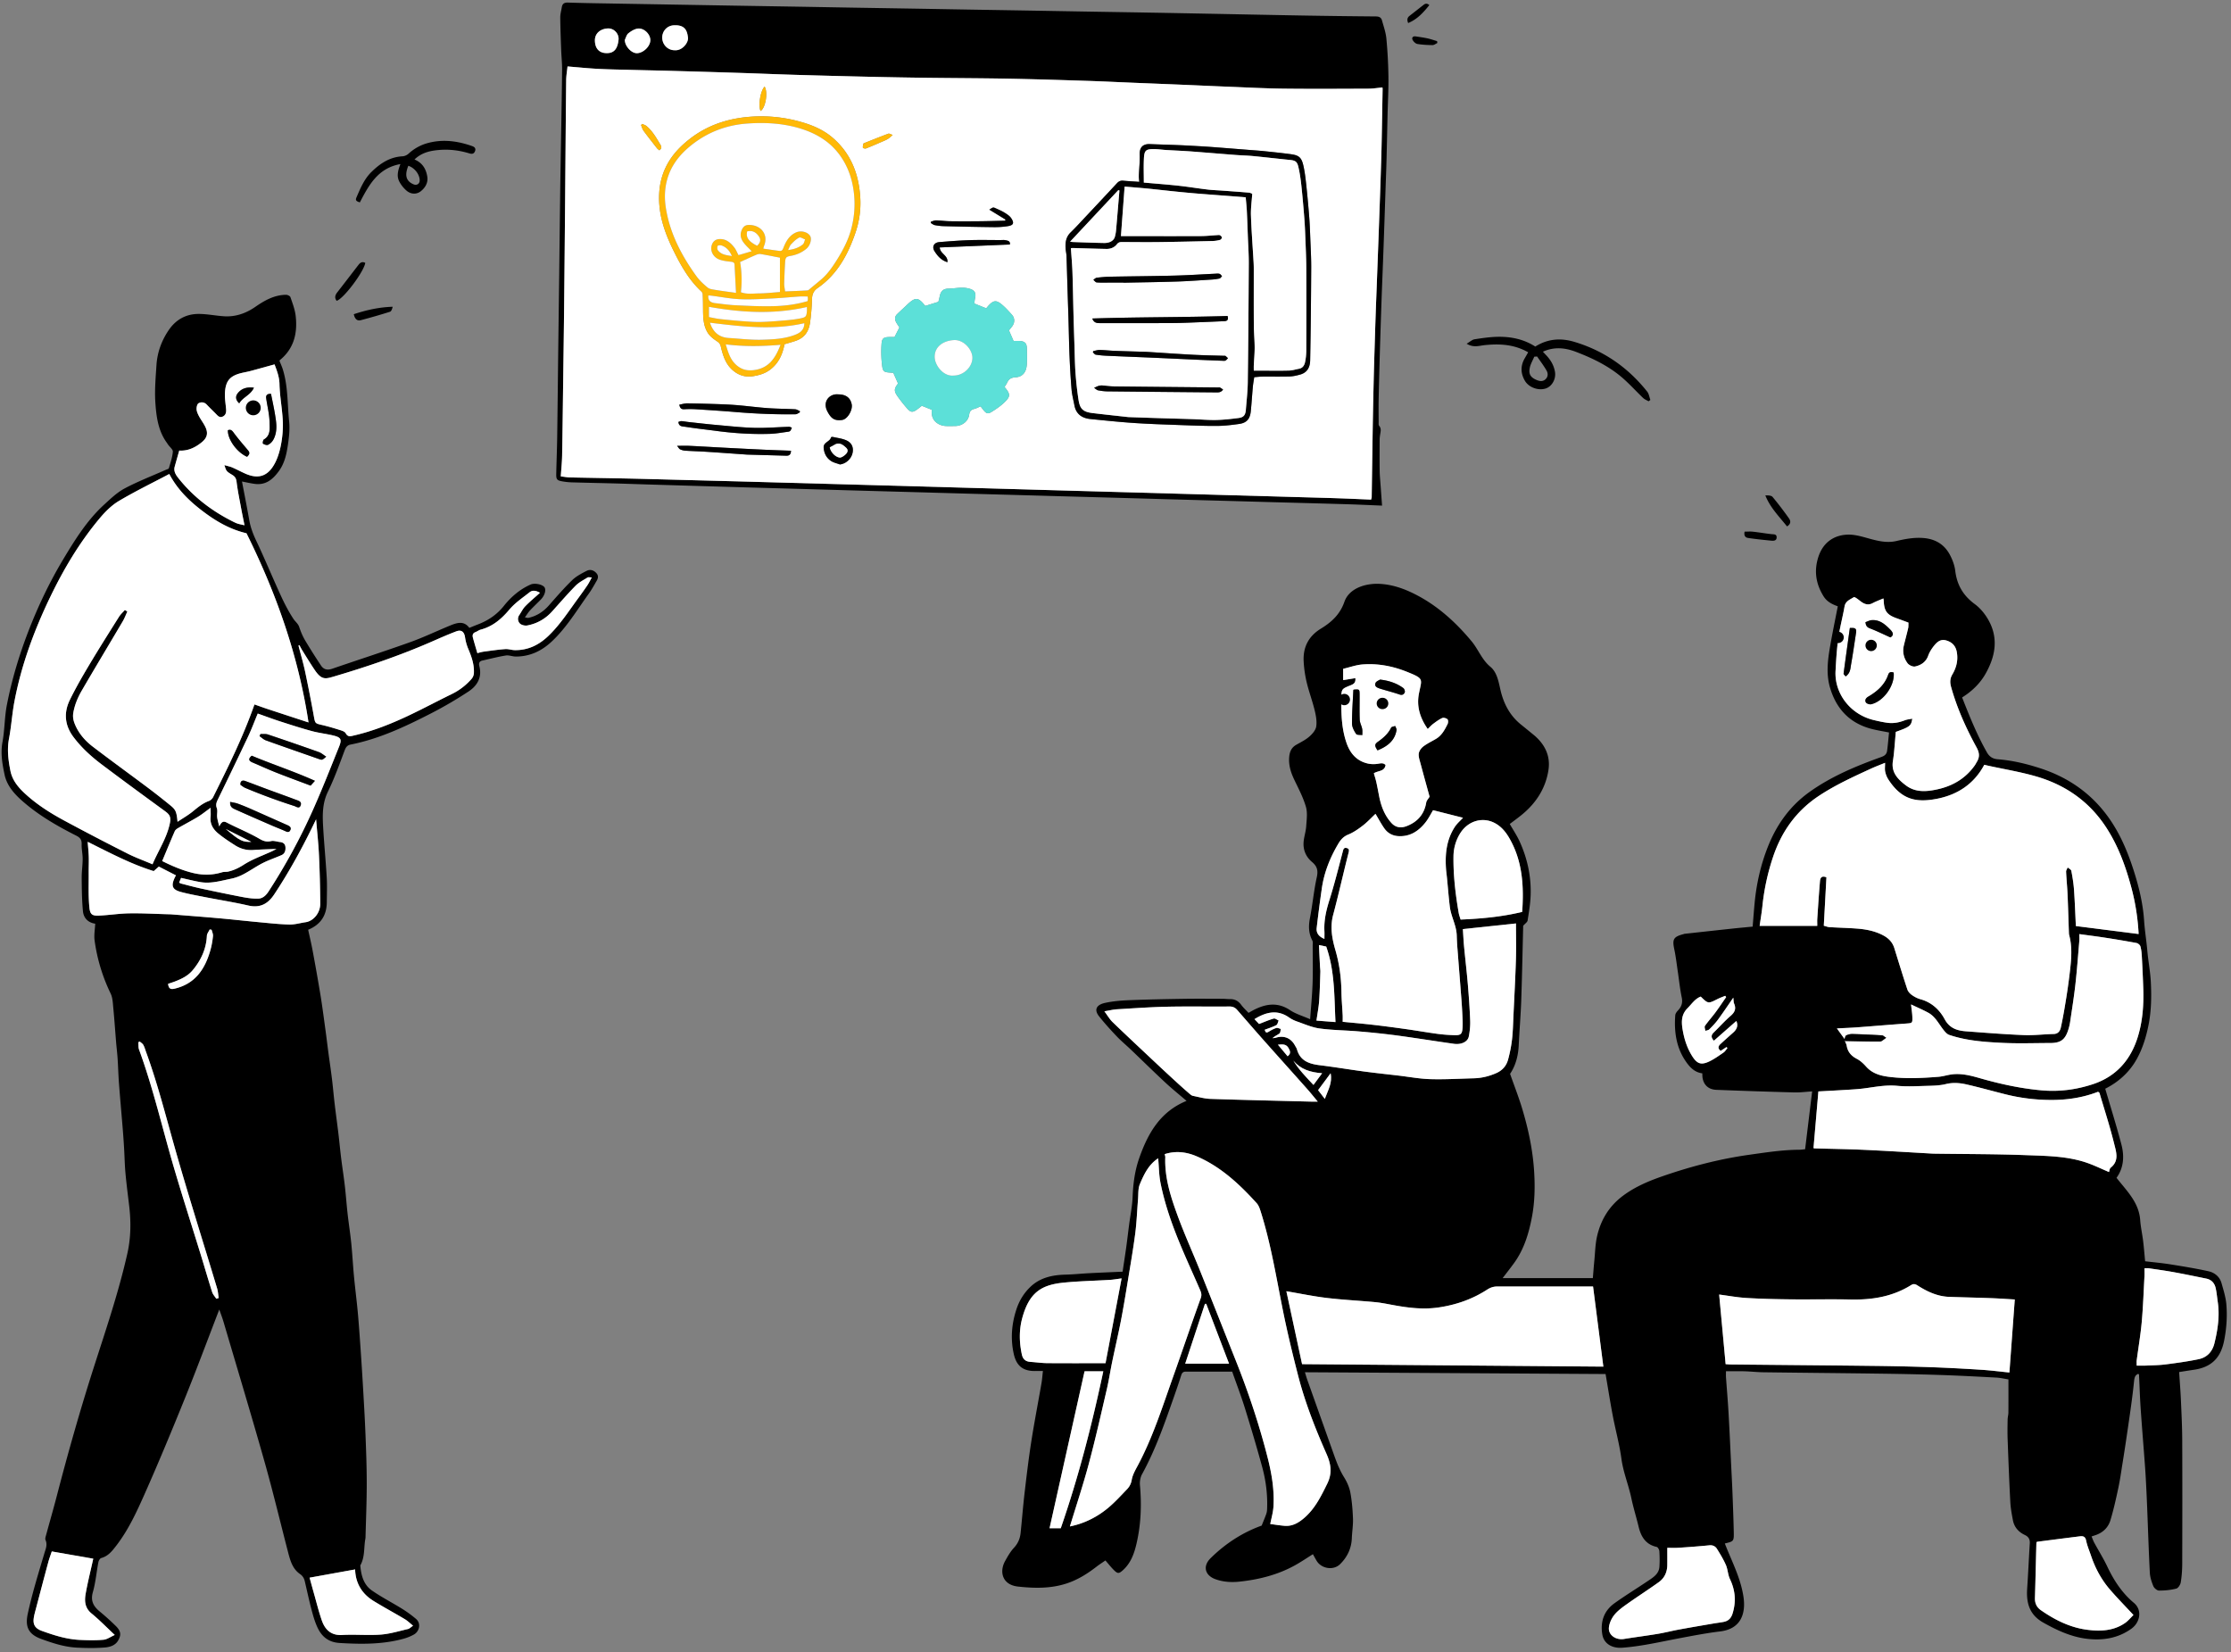
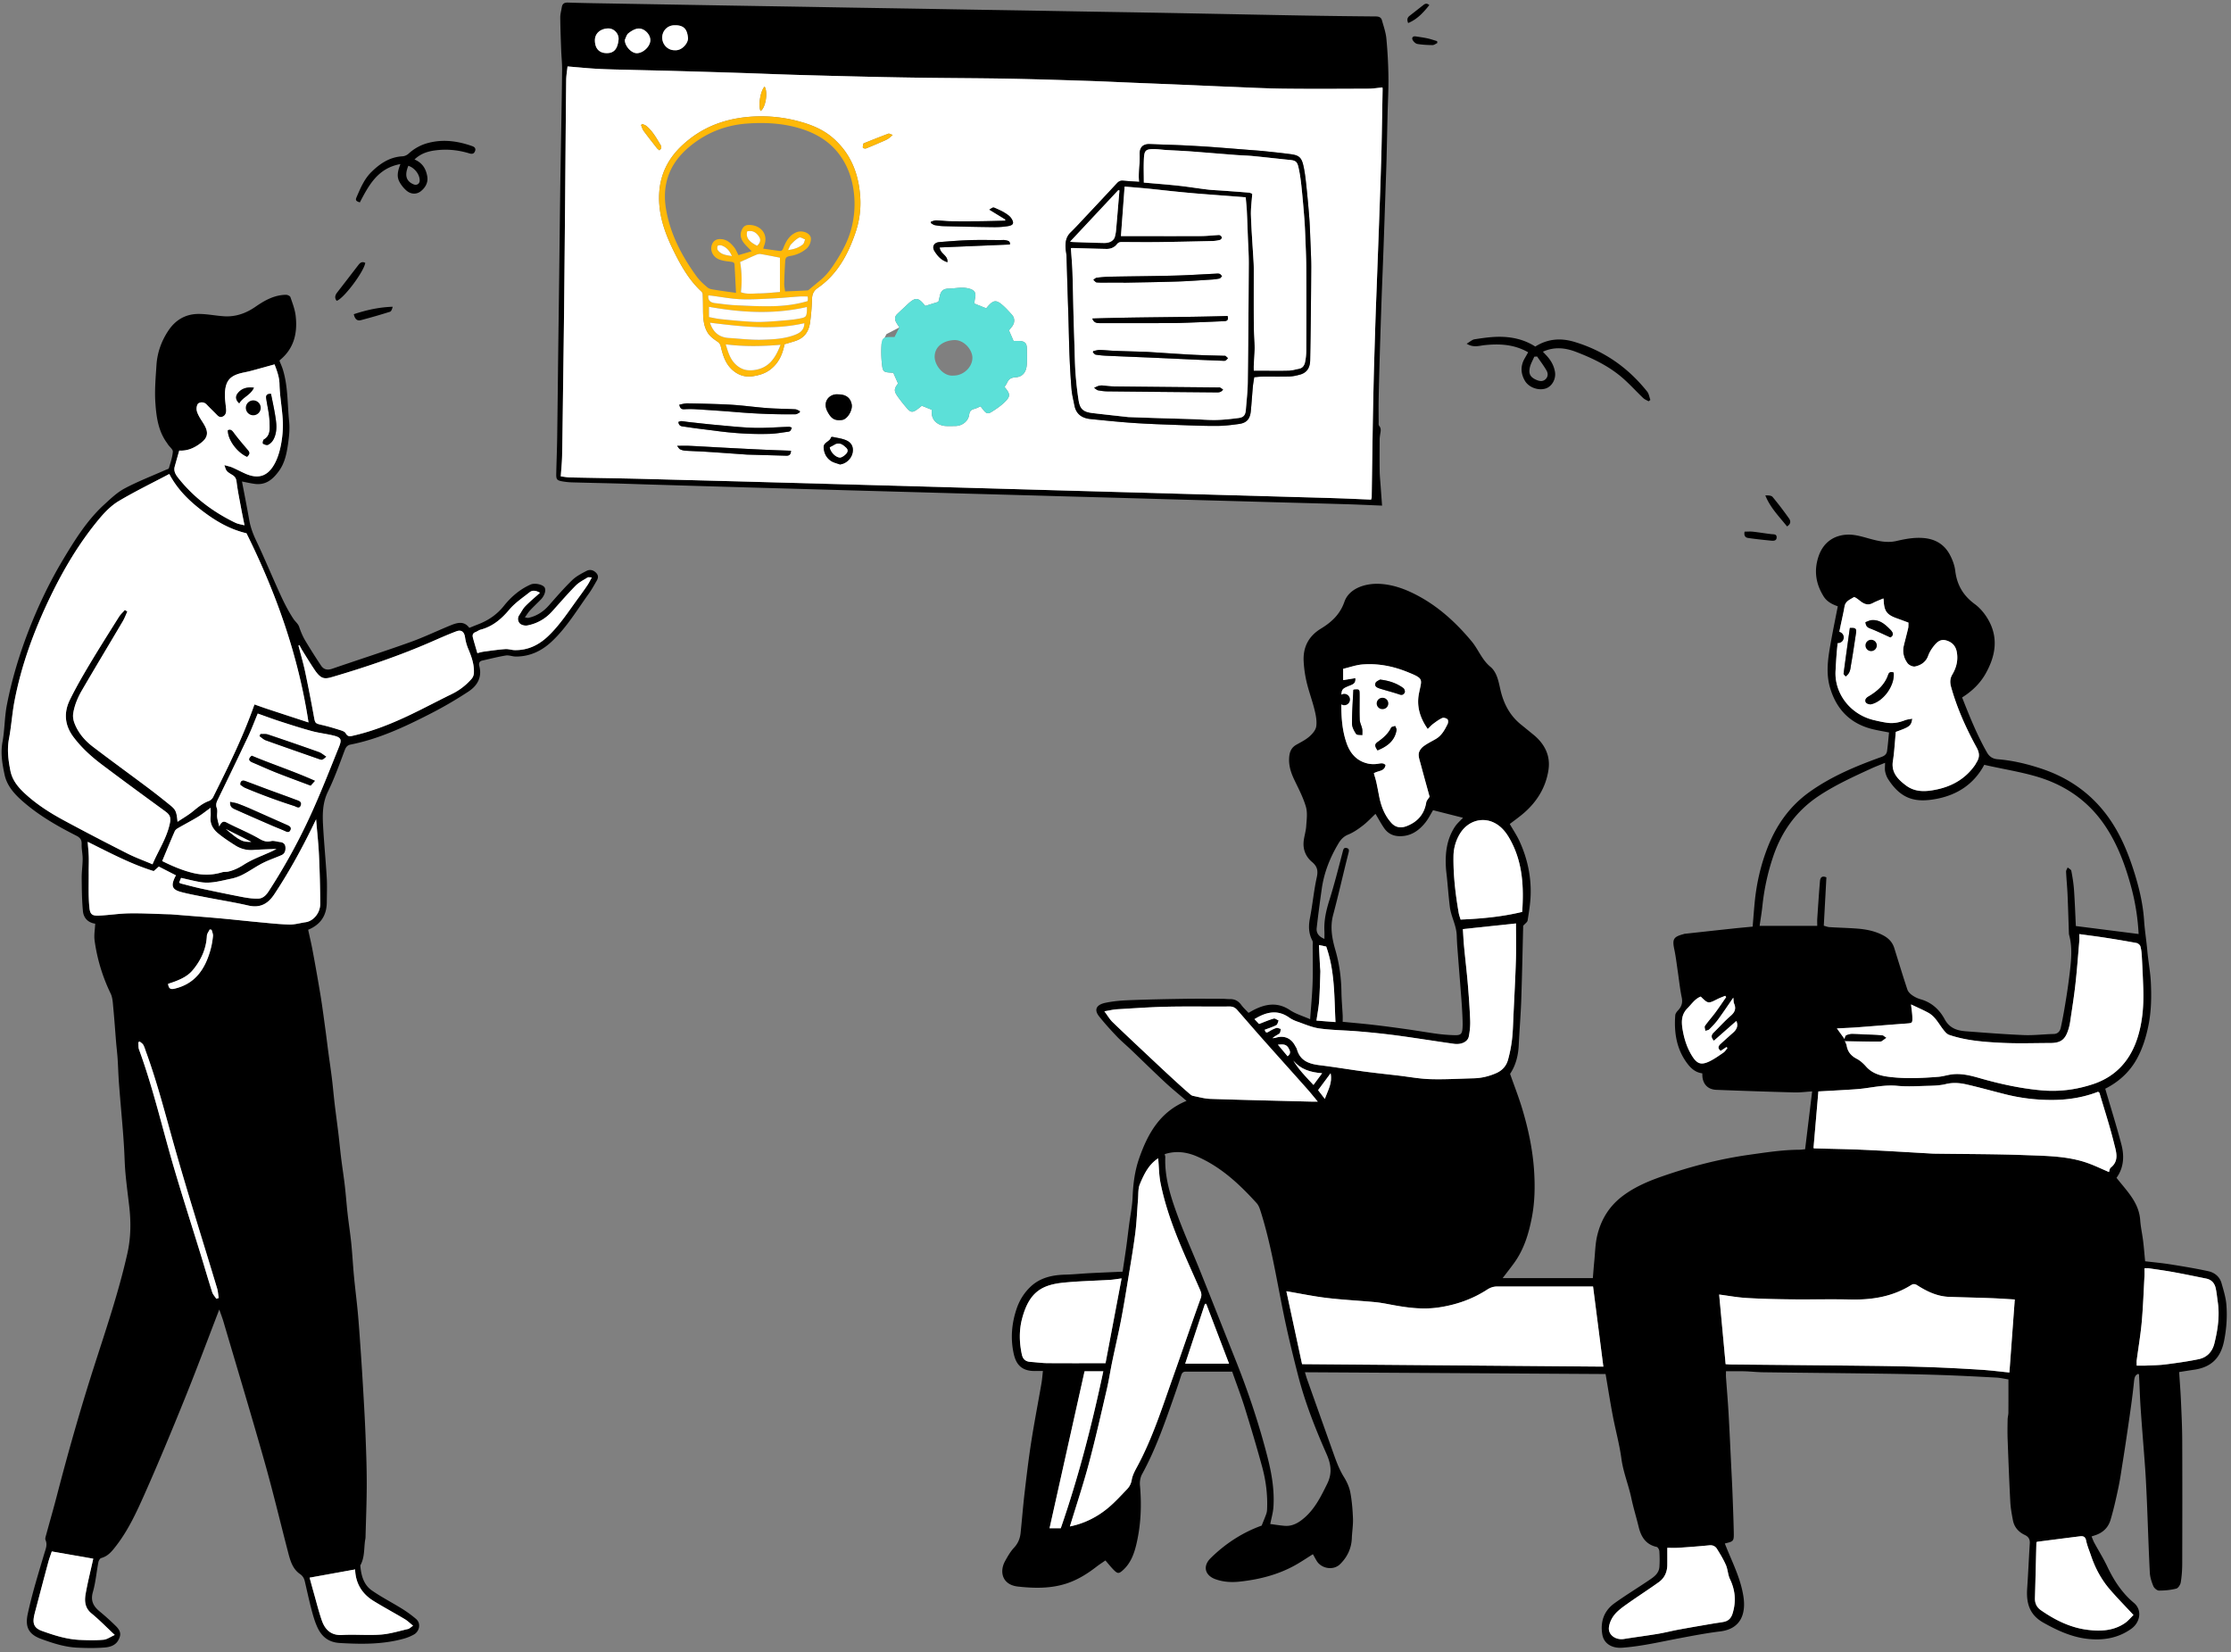
<svg xmlns="http://www.w3.org/2000/svg" width="339" height="251" fill="none">
  <rect width="100%" height="100%" fill="#808080" stroke="none" />
  <path fill="#000" d="M62.047 25.19c.94.298 1.722 1.3 1.725 2.212.003.519-.436.81-.919.61-1.147-.476-1.404-1.374-.806-2.822Zm-7.368 5.558c1.375-2.631 2.748-5.209 6.165-5.82-.362.927-.599 1.796-.191 2.614.265.53.667 1.032 1.116 1.42.662.572 1.532.605 2.178.09.652-.518 1.132-1.282.98-2.22-.189-1.158-.726-2.092-1.944-2.6 1.1-1.057 2.374-1.327 3.713-1.444 1.574-.137 3.111.055 4.615.515.416.128.707.081.871-.344.16-.412-.085-.637-.417-.755-2.154-.763-4.352-1.082-6.606-.51a6.973 6.973 0 0 0-3.071 1.649c-.233.215-.596.387-.91.403-1.956.102-3.45 1.105-4.768 2.412-1.088 1.077-1.657 2.482-2.255 3.86-.199.456.055.58.524.73Zm178.453 23.446.431-.03c.484.712 1.015 1.398 1.441 2.145.245.43.238.958-.19 1.335-.43.378-.928.266-1.387.062-.85-.377-1.16-.85-.985-1.782.111-.599.451-1.154.69-1.73Zm1.311-.757c1.732-.788 3.404-.599 5.023.021 2.685 1.028 5.257 2.287 7.405 4.25.968.884 1.856 1.855 2.805 2.763.226.217.549.336.827.5l.27-.21c-.155-.424-.215-.925-.482-1.26-2.906-3.652-6.563-6.212-11.068-7.56-2.103-.63-4.063-.462-5.939.713-1.698-1.094-3.582-1.494-5.536-1.484-1.227.007-2.46.19-3.68.377-.376.058-.713.386-1.211.673 1.04.647 1.911.3 2.752.215 2.272-.232 4.476-.119 6.595 1.089-.186.325-.349.619-.52.91-.666 1.14-.632 2.288.019 3.412.596 1.029 2.069 1.55 3.188 1.17.957-.325 1.566-1.459 1.385-2.527-.166-.969-.635-1.768-1.293-2.474l-.54-.578ZM92.187 8.07c-1.115.002-1.766-.672-1.791-1.892-.024-1.16.9-1.812 1.974-1.856.917-.039 1.721.805 1.615 1.74-.134 1.184-.56 2.03-1.798 2.008Zm2.754-2.013c.17-.339.264-.778.535-.995.41-.33.926-.652 1.43-.717.93-.119 1.876.807 1.91 1.703.037.954-1.04 2-2.015 2.033-.88.03-1.874-1.109-1.86-2.024Zm7.619 1.577c-1.034.027-1.886-.788-1.932-1.844-.045-1.018.711-1.877 1.71-1.941 1.742-.11 2.077.783 2.2 1.881.084.764-.875 1.98-1.978 1.904Zm107.507 5.65c.007.101.02.199.019.297-.049 2.8-.092 5.6-.152 8.398-.036 1.723-.096 3.446-.15 5.169-.046 1.445-.099 2.892-.15 4.34-.049 1.396-.098 2.792-.15 4.188-.099 2.692-.201 5.384-.301 8.076-.05 1.321-.104 2.642-.149 3.964a1090.2 1090.2 0 0 0-.152 4.792c-.052 1.723-.109 3.447-.148 5.17-.058 2.5-.111 5-.152 7.5-.057 3.452-.101 6.905-.153 10.357-.002.092-.043.183-.09.373-1.585-.067-3.157-.141-4.73-.196-1.854-.064-3.707-.11-5.561-.164-1.728-.05-3.456-.1-5.183-.148l-5.41-.152-5.26-.15c-3.582-.1-7.164-.2-10.746-.302l-5.26-.148c-1.828-.051-3.657-.101-5.485-.153-1.728-.048-3.456-.098-5.183-.147-1.803-.05-3.606-.1-5.409-.152l-5.333-.15-5.336-.15-5.336-.151a15825 15825 0 0 0-5.334-.15l-10.897-.301c-1.804-.05-3.607-.101-5.411-.15-3.834-.1-7.666-.202-11.5-.301-1.954-.051-3.909-.106-5.862-.146-2.833-.058-5.666-.099-8.5-.161-.431-.01-.862-.096-1.393-.158.073-1.1.183-2.115.202-3.133.07-3.679.11-7.358.158-11.036.053-3.88.108-7.758.149-11.638.058-5.456.105-10.913.153-16.37.052-6.009.094-12.016.16-18.025.008-.711.135-1.423.203-2.082 1.589.129 3.146.29 4.708.37 1.751.091 3.505.114 5.26.16 2.08.054 4.159.095 6.24.153 3.33.093 6.659.19 9.991.298 2.803.09 5.604.211 8.407.294 3.808.112 7.617.21 11.426.296 2.833.066 5.666.116 8.499.152 4.139.052 8.278.058 12.416.136 3.983.074 7.965.202 11.946.328 2.376.076 4.751.195 7.126.292 2.526.104 5.052.201 7.577.307 2.25.095 4.5.203 6.75.291 2.827.11 5.655.264 8.484.297 4.29.049 8.581.02 12.871.004.693-.003 1.384-.12 2.131-.189Zm-.061 63.536c-.079-1.07-.148-1.98-.212-2.89-.056-.794-.141-1.587-.153-2.38-.024-1.588-.01-3.177-.004-4.766.001-.246.036-.493.071-.738.066-.46.225-.914-.145-1.346-.107-.124-.075-.382-.076-.578-.006-1.152-.021-2.304 0-3.456.037-2 .094-3.998.149-5.998.045-1.622.097-3.245.149-4.867.048-1.498.098-2.995.152-4.493.046-1.295.099-2.591.149-3.889.051-1.32.102-2.64.15-3.962.053-1.447.101-2.893.151-4.34l.151-4.49c.05-1.472.109-2.943.148-4.414.059-2.274.101-4.548.156-6.822.045-1.901.157-3.8.131-5.7a72.994 72.994 0 0 0-.312-5.821c-.089-.941-.418-1.862-.672-2.782-.119-.433-.439-.585-.911-.589-3.736-.03-7.471-.078-11.207-.142-5.315-.092-10.63-.204-15.944-.306-2.533-.048-5.065-.097-7.598-.14-3.159-.056-6.319-.104-9.478-.158-2.759-.046-5.517-.097-8.275-.144-3.185-.054-6.369-.103-9.554-.157-2.784-.047-5.567-.098-8.349-.144l-9.479-.154c-2.809-.048-5.618-.1-8.425-.147l-9.404-.154c-2.833-.047-5.667-.098-8.5-.146-3.085-.054-6.169-.105-9.254-.16-2.43-.043-4.863-.073-7.294-.154-.59-.021-.872.181-.957.732-.078.51-.233 1.019-.228 1.527.016 1.67.08 3.339.142 5.01.035.967.146 1.936.137 2.904-.026 3.2-.09 6.4-.141 9.6-.05 3-.108 6-.149 9.001-.057 4.278-.1 8.557-.153 12.837-.048 3.902-.102 7.806-.15 11.708-.052 4.255-.093 8.51-.154 12.763-.027 1.85-.105 3.7-.143 5.55-.018.82.119.975.957 1.118.466.079.94.131 1.412.145 2.18.063 4.358.104 6.535.162 1.502.04 3.004.098 4.506.143a15589.152 15589.152 0 0 0 15.251.452c3.558.101 7.114.2 10.672.302 1.703.049 3.406.1 5.109.148 3.657.103 7.315.204 10.972.306 1.703.048 3.406.098 5.109.145l11.048.306c1.703.047 3.406.097 5.109.145 3.683.102 7.365.202 11.047.305 1.678.047 3.357.099 5.035.145 3.682.103 7.364.204 11.047.306 1.703.048 3.406.098 5.109.145 3.733.103 7.466.198 11.198.31 1.726.051 3.452.135 5.369.212Zm8.36-70.568c-.483-.143-.96-.314-1.45-.42-.598-.131-1.207-.21-1.812-.303-.416-.065-.65.214-.433.581.148.249.439.527.703.57.757.124 1.531.164 2.299.172.243.001.489-.206.733-.317l-.04-.283ZM213.971 3.5c1.403-.58 2.321-1.615 3.217-2.725-.376-.325-.636-.223-.889-.025-.7.546-1.396 1.098-2.098 1.641-.334.26-.458.568-.23 1.109Z" />
-   <path fill="#fff" d="M116.185 13.157c.548.899.123 3.287-.621 3.706-.375-.837-.024-3.066.621-3.706Zm-15.997 9.682c-.141-.123-.27-.204-.359-.316-.687-.878-1.38-1.752-2.039-2.649-.183-.252-.26-.581-.385-.873l.187-.171c.22.108.473.177.654.33.93.78 1.504 1.833 2.119 2.85.171.282.206.556-.177.829Zm35.46-2.331c-.279.235-.464.42-.677.562a4.065 4.065 0 0 1-.654.334c-.902.39-1.802.785-2.714 1.146-.137.053-.467-.026-.483-.098-.045-.187.028-.406.066-.61.007-.037.069-.073.112-.09 1.228-.486 2.452-.98 3.688-1.44.14-.051.353.098.662.196Zm-8.023 50.063c-.456-.173-.962-.272-1.357-.536-.685-.46-1.044-1.141-1.111-1.997-.068-.868.97-.907 1.117-1.593.009-.039.191-.075.278-.055.668.148 1.367.229 1.99.49.882.365 1.199 1.11.998 1.97-.215.914-1.027 1.617-1.915 1.72Zm25.823-33.422-10.659.447c.06.984 1.283 1.174 1.172 2.24-.957-.293-1.507-.952-1.964-1.674-.426-.672-.084-1.312.726-1.378 1.538-.124 3.081-.247 4.623-.297 1.551-.05 3.106-.012 4.659-.01.25 0 .509-.038.749.013.351.072.779.117.694.66Zm-26.09 22.77c1.169 0 1.854.502 2.058 1.508.161.789-.495 2.025-1.236 2.32a1.25 1.25 0 0 1-.356.078c-1.051.097-1.536-.246-2.093-1.294-.834-1.573.384-2.75 1.627-2.611Zm22.97-28.064c.569-.376.574-.388.932-.224.469.214.951.413 1.387.684.376.234.786.5 1.019.857.454.695.351 1.043-.492 1.184-.709.118-1.44.164-2.16.157a532.533 532.533 0 0 1-7.571-.148 8.294 8.294 0 0 1-1.401-.158c-.216-.042-.407-.21-.608-.322l.008-.196c.265-.073.532-.211.796-.205.697.012 1.391.12 2.089.13 1.502.023 3.004.018 4.507.003 1.305-.012 2.61-.054 3.915-.084l.026-.18-2.447-1.498Zm-30.14 36.626c-.003.57-.256.768-.705.756l-6.009-.17c-.026-.001-.05-.006-.075-.007-2.019-.142-4.035-.29-6.054-.42-1.071-.07-2.145-.096-3.217-.165a2.266 2.266 0 0 1-.789-.21c-.144-.066-.231-.255-.459-.53.776 0 1.353-.024 1.93.004 1.815.088 3.631.198 5.446.293 2.017.105 4.034.209 6.052.302 1.271.059 2.542.097 3.88.147Zm-17.104-4.377c.147-.04.308-.126.461-.117.369.022.733.099 1.101.139 1.453.156 2.904.327 4.359.455 1.88.168 3.76.378 5.645.426 1.742.043 3.487-.107 5.232-.159.146-.004.296.084.443.129-.077.162-.129.344-.24.48-.068.085-.218.128-.336.143-.913.117-1.823.29-2.739.32-2.699.083-5.391-.08-8.071-.435-1.595-.213-3.198-.382-4.787-.635-.396-.065-1.012.009-1.068-.746Zm.138-2.62c.416-.072.818-.206 1.218-.2 1.77.024 3.54.08 5.309.143.845.03 1.69.082 2.532.157 1.481.133 2.956.325 4.44.43 1.365.096 2.738.097 4.107.172.243.014.478.183.717.279l-.024.2c-.213.098-.425.276-.641.28-2.999.04-5.993-.08-8.982-.329-2.06-.172-4.123-.306-6.185-.436a14.42 14.42 0 0 0-1.727.002c-.464.026-.674-.176-.764-.699Zm69.89-33.853c-.025-.363-.07-.658-.06-.951.039-1.071.166-2.144.126-3.212-.038-1.037.45-1.62 1.563-1.572 1.445.062 2.892.096 4.338.155.97.039 1.939.094 2.908.15a125.4 125.4 0 0 1 2.381.154c1.905.144 3.809.296 5.714.446.643.051 1.287.092 1.929.16 1.327.138 2.656.273 3.979.447 1.224.16 1.729.368 2.037 1.67.236 1.001.35 2.036.462 3.062.177 1.624.321 3.252.449 4.882.08 1.017.115 2.04.154 3.058.059 1.547.152 3.095.144 4.64-.025 4.675-.068 9.349-.158 14.02-.022 1.136-.494 1.894-1.551 2.179-.521.14-1.062.268-1.597.283-1.378.04-2.759.006-4.139.018-.415.003-.829.06-1.214.09-.079.54-.168 1.004-.21 1.471-.112 1.233-.188 2.469-.31 3.7-.116 1.185-.635 1.775-1.783 1.934-1.108.156-2.229.29-3.345.297-1.928.012-3.857-.068-5.785-.137-2.276-.082-4.552-.154-6.823-.307-2.21-.148-4.415-.379-6.619-.599-1.28-.127-2.193-.73-2.446-2.08-.149-.796-.363-1.587-.432-2.389a115.646 115.646 0 0 1-.308-5.061c-.077-1.846-.105-3.693-.159-5.54-.046-1.545-.101-3.089-.149-4.633-.052-1.695-.095-3.39-.156-5.085-.012-.343-.099-.681-.127-1.025-.076-.942.012-1.818.754-2.542.826-.803 1.6-1.658 2.389-2.498 1.559-1.659 3.116-3.319 4.664-4.987.258-.279.532-.41.917-.375.814.074 1.63.119 2.463.177Zm-53.908 24.672c-.309 1.626-.966 3.042-2.386 4.008-.692.469-1.46.684-2.273.828-1.243.222-2.308-.094-3.237-.914-1.079-.95-1.472-2.257-1.784-3.586-.088-.374-.256-.57-.573-.782-.507-.34-1.038-.732-1.367-1.231-.674-1.023-.746-2.23-.755-3.43-.007-.843-.009-1.686-.043-2.53-.005-.145-.134-.313-.251-.42-1.61-1.495-2.743-3.338-3.738-5.259-1.578-3.05-2.858-6.195-2.625-9.744.097-1.498.484-2.91 1.188-4.228.834-1.56 2.036-2.806 3.423-3.889 2.875-2.245 6.195-3.241 9.781-3.424a21.959 21.959 0 0 1 6.852.741c1.85.5 3.614 1.21 5.085 2.468 2.836 2.427 4.038 5.632 4.225 9.26a13.821 13.821 0 0 1-.741 5.182c-1.139 3.34-2.776 6.362-5.766 8.424-.656.452-.821 1.038-.836 1.68a31.532 31.532 0 0 1-.297 3.552c-.198 1.434-.897 2.357-2.254 2.802-.536.176-1.079.328-1.628.492Zm17.463-2.554c-.137-.21-.291-.43-.431-.66-.286-.47-.351-.938.08-1.358.481-.471.984-.92 1.473-1.387 1.31-1.248 1.718-1.23 2.803.135l1.993-.618c.06-.243.141-.525.197-.81.16-.81.528-1.187 1.354-1.198.988-.013 1.954-.274 2.968-.04.896.205 1.265.58 1.06 1.48-.064.277-.084.563-.12.82.662.267 1.232.496 1.814.732.139-.165.259-.32.395-.463.707-.742 1.117-.81 1.922-.159.577.467 1.08 1.032 1.579 1.586.482.535.463 1.251.009 1.827-.153.194-.309.384-.45.56.244.565.467 1.078.698 1.609.324 0 .625-.014.923.003.781.045 1.083.341 1.097 1.105.015.827.048 1.656-.008 2.478-.081 1.2-.662 1.876-1.733 1.94-.65.039-.995.26-1.246.795-.111.239-.269.456-.4.673.929 1.113.935 1.444-.139 2.443-.541.504-1.169.925-1.797 1.32-.603.38-.832.295-1.311-.302-.14-.176-.273-.357-.395-.516-.38.157-.642.304-.922.375-.481.123-.737.319-.813.888-.139 1.022-1.081 1.715-2.118 1.721-.501.003-1.005.032-1.505-.006-1.055-.076-2.01-.777-2.061-1.907-.009-.196-.002-.392-.002-.554l-1.508-.608c-.244.193-.45.367-.668.526-.714.52-1.008.518-1.562-.113a23.343 23.343 0 0 1-1.433-1.808c-.598-.843-.573-1.182.045-1.992l-.718-1.623-.458-.03c-.912-.06-1.128-.142-1.239-1.042a16.774 16.774 0 0 1-.087-3.353c.064-.87.369-1.01 1.309-1.014.224-.002.448 0 .659 0l.746-1.455Zm73.4-36.463c-.747.069-1.438.186-2.131.189-4.29.016-8.581.045-12.87-.005-2.83-.033-5.657-.186-8.485-.297-2.25-.088-4.5-.196-6.749-.29-2.526-.107-5.052-.204-7.578-.307-2.375-.098-4.749-.216-7.125-.292-3.982-.126-7.964-.255-11.947-.329-4.138-.077-8.277-.083-12.416-.136a805.662 805.662 0 0 1-8.499-.151 1673.79 1673.79 0 0 1-11.426-.297c-2.803-.082-5.604-.204-8.407-.293a2225.62 2225.62 0 0 0-9.991-.298c-2.081-.059-4.16-.1-6.24-.153-1.754-.047-3.508-.07-5.26-.16-1.562-.081-3.12-.242-4.708-.37-.068.659-.195 1.37-.203 2.082-.066 6.008-.108 12.015-.16 18.024-.048 5.457-.095 10.915-.153 16.37-.04 3.88-.096 7.759-.149 11.639-.048 3.677-.088 7.357-.157 11.035-.02 1.018-.13 2.034-.203 3.133.531.063.962.148 1.394.158 2.833.062 5.666.103 8.499.161 1.954.04 3.909.095 5.862.146 3.834.1 7.666.2 11.5.302 1.804.048 3.607.1 5.411.15l10.897.301 5.334.15 5.336.15a26663.94 26663.94 0 0 0 10.669.3l5.409.153 5.183.147c1.829.051 3.657.101 5.485.153l5.26.148 10.746.302 5.26.15 5.41.151 5.183.148c1.854.053 3.708.1 5.561.165 1.573.054 3.145.129 4.73.195.047-.19.088-.28.09-.372.052-3.453.096-6.905.153-10.357.041-2.5.094-5 .152-7.501.04-1.723.096-3.447.148-5.17.048-1.597.097-3.195.152-4.792.045-1.321.099-2.643.149-3.964.1-2.692.202-5.384.301-8.076.052-1.396.101-2.792.15-4.188.051-1.447.104-2.894.15-4.34.055-1.723.114-3.445.15-5.168.06-2.799.103-5.598.152-8.398.001-.099-.012-.196-.019-.298ZM102.56 7.633c1.103.075 2.062-1.14 1.978-1.904-.123-1.098-.458-1.99-2.2-1.881-1 .064-1.756.923-1.711 1.941.047 1.056.899 1.871 1.933 1.844Zm-7.617-1.575c-.013.915.98 2.053 1.861 2.023.975-.033 2.051-1.078 2.015-2.032-.034-.896-.98-1.822-1.91-1.704-.504.066-1.02.388-1.43.718-.272.217-.365.656-.536.995ZM92.189 8.07c1.238.02 1.664-.824 1.798-2.009.106-.935-.698-1.778-1.615-1.74-1.075.044-1.999.696-1.975 1.857.025 1.22.677 1.893 1.792 1.892Z" />
+   <path fill="#fff" d="M116.185 13.157c.548.899.123 3.287-.621 3.706-.375-.837-.024-3.066.621-3.706Zm-15.997 9.682c-.141-.123-.27-.204-.359-.316-.687-.878-1.38-1.752-2.039-2.649-.183-.252-.26-.581-.385-.873l.187-.171c.22.108.473.177.654.33.93.78 1.504 1.833 2.119 2.85.171.282.206.556-.177.829Zm35.46-2.331c-.279.235-.464.42-.677.562a4.065 4.065 0 0 1-.654.334c-.902.39-1.802.785-2.714 1.146-.137.053-.467-.026-.483-.098-.045-.187.028-.406.066-.61.007-.037.069-.073.112-.09 1.228-.486 2.452-.98 3.688-1.44.14-.051.353.098.662.196Zm-8.023 50.063c-.456-.173-.962-.272-1.357-.536-.685-.46-1.044-1.141-1.111-1.997-.068-.868.97-.907 1.117-1.593.009-.039.191-.075.278-.055.668.148 1.367.229 1.99.49.882.365 1.199 1.11.998 1.97-.215.914-1.027 1.617-1.915 1.72Zm25.823-33.422-10.659.447c.06.984 1.283 1.174 1.172 2.24-.957-.293-1.507-.952-1.964-1.674-.426-.672-.084-1.312.726-1.378 1.538-.124 3.081-.247 4.623-.297 1.551-.05 3.106-.012 4.659-.01.25 0 .509-.038.749.013.351.072.779.117.694.66Zm-26.09 22.77c1.169 0 1.854.502 2.058 1.508.161.789-.495 2.025-1.236 2.32a1.25 1.25 0 0 1-.356.078c-1.051.097-1.536-.246-2.093-1.294-.834-1.573.384-2.75 1.627-2.611Zm22.97-28.064c.569-.376.574-.388.932-.224.469.214.951.413 1.387.684.376.234.786.5 1.019.857.454.695.351 1.043-.492 1.184-.709.118-1.44.164-2.16.157a532.533 532.533 0 0 1-7.571-.148 8.294 8.294 0 0 1-1.401-.158c-.216-.042-.407-.21-.608-.322l.008-.196c.265-.073.532-.211.796-.205.697.012 1.391.12 2.089.13 1.502.023 3.004.018 4.507.003 1.305-.012 2.61-.054 3.915-.084l.026-.18-2.447-1.498Zm-30.14 36.626c-.003.57-.256.768-.705.756l-6.009-.17c-.026-.001-.05-.006-.075-.007-2.019-.142-4.035-.29-6.054-.42-1.071-.07-2.145-.096-3.217-.165a2.266 2.266 0 0 1-.789-.21c-.144-.066-.231-.255-.459-.53.776 0 1.353-.024 1.93.004 1.815.088 3.631.198 5.446.293 2.017.105 4.034.209 6.052.302 1.271.059 2.542.097 3.88.147Zm-17.104-4.377c.147-.04.308-.126.461-.117.369.022.733.099 1.101.139 1.453.156 2.904.327 4.359.455 1.88.168 3.76.378 5.645.426 1.742.043 3.487-.107 5.232-.159.146-.004.296.084.443.129-.077.162-.129.344-.24.48-.068.085-.218.128-.336.143-.913.117-1.823.29-2.739.32-2.699.083-5.391-.08-8.071-.435-1.595-.213-3.198-.382-4.787-.635-.396-.065-1.012.009-1.068-.746Zm.138-2.62c.416-.072.818-.206 1.218-.2 1.77.024 3.54.08 5.309.143.845.03 1.69.082 2.532.157 1.481.133 2.956.325 4.44.43 1.365.096 2.738.097 4.107.172.243.014.478.183.717.279l-.024.2c-.213.098-.425.276-.641.28-2.999.04-5.993-.08-8.982-.329-2.06-.172-4.123-.306-6.185-.436a14.42 14.42 0 0 0-1.727.002c-.464.026-.674-.176-.764-.699Zm69.89-33.853c-.025-.363-.07-.658-.06-.951.039-1.071.166-2.144.126-3.212-.038-1.037.45-1.62 1.563-1.572 1.445.062 2.892.096 4.338.155.97.039 1.939.094 2.908.15a125.4 125.4 0 0 1 2.381.154c1.905.144 3.809.296 5.714.446.643.051 1.287.092 1.929.16 1.327.138 2.656.273 3.979.447 1.224.16 1.729.368 2.037 1.67.236 1.001.35 2.036.462 3.062.177 1.624.321 3.252.449 4.882.08 1.017.115 2.04.154 3.058.059 1.547.152 3.095.144 4.64-.025 4.675-.068 9.349-.158 14.02-.022 1.136-.494 1.894-1.551 2.179-.521.14-1.062.268-1.597.283-1.378.04-2.759.006-4.139.018-.415.003-.829.06-1.214.09-.079.54-.168 1.004-.21 1.471-.112 1.233-.188 2.469-.31 3.7-.116 1.185-.635 1.775-1.783 1.934-1.108.156-2.229.29-3.345.297-1.928.012-3.857-.068-5.785-.137-2.276-.082-4.552-.154-6.823-.307-2.21-.148-4.415-.379-6.619-.599-1.28-.127-2.193-.73-2.446-2.08-.149-.796-.363-1.587-.432-2.389a115.646 115.646 0 0 1-.308-5.061c-.077-1.846-.105-3.693-.159-5.54-.046-1.545-.101-3.089-.149-4.633-.052-1.695-.095-3.39-.156-5.085-.012-.343-.099-.681-.127-1.025-.076-.942.012-1.818.754-2.542.826-.803 1.6-1.658 2.389-2.498 1.559-1.659 3.116-3.319 4.664-4.987.258-.279.532-.41.917-.375.814.074 1.63.119 2.463.177Zm-53.908 24.672c-.309 1.626-.966 3.042-2.386 4.008-.692.469-1.46.684-2.273.828-1.243.222-2.308-.094-3.237-.914-1.079-.95-1.472-2.257-1.784-3.586-.088-.374-.256-.57-.573-.782-.507-.34-1.038-.732-1.367-1.231-.674-1.023-.746-2.23-.755-3.43-.007-.843-.009-1.686-.043-2.53-.005-.145-.134-.313-.251-.42-1.61-1.495-2.743-3.338-3.738-5.259-1.578-3.05-2.858-6.195-2.625-9.744.097-1.498.484-2.91 1.188-4.228.834-1.56 2.036-2.806 3.423-3.889 2.875-2.245 6.195-3.241 9.781-3.424a21.959 21.959 0 0 1 6.852.741c1.85.5 3.614 1.21 5.085 2.468 2.836 2.427 4.038 5.632 4.225 9.26a13.821 13.821 0 0 1-.741 5.182c-1.139 3.34-2.776 6.362-5.766 8.424-.656.452-.821 1.038-.836 1.68a31.532 31.532 0 0 1-.297 3.552c-.198 1.434-.897 2.357-2.254 2.802-.536.176-1.079.328-1.628.492Zm17.463-2.554c-.137-.21-.291-.43-.431-.66-.286-.47-.351-.938.08-1.358.481-.471.984-.92 1.473-1.387 1.31-1.248 1.718-1.23 2.803.135l1.993-.618c.06-.243.141-.525.197-.81.16-.81.528-1.187 1.354-1.198.988-.013 1.954-.274 2.968-.04.896.205 1.265.58 1.06 1.48-.064.277-.084.563-.12.82.662.267 1.232.496 1.814.732.139-.165.259-.32.395-.463.707-.742 1.117-.81 1.922-.159.577.467 1.08 1.032 1.579 1.586.482.535.463 1.251.009 1.827-.153.194-.309.384-.45.56.244.565.467 1.078.698 1.609.324 0 .625-.014.923.003.781.045 1.083.341 1.097 1.105.015.827.048 1.656-.008 2.478-.081 1.2-.662 1.876-1.733 1.94-.65.039-.995.26-1.246.795-.111.239-.269.456-.4.673.929 1.113.935 1.444-.139 2.443-.541.504-1.169.925-1.797 1.32-.603.38-.832.295-1.311-.302-.14-.176-.273-.357-.395-.516-.38.157-.642.304-.922.375-.481.123-.737.319-.813.888-.139 1.022-1.081 1.715-2.118 1.721-.501.003-1.005.032-1.505-.006-1.055-.076-2.01-.777-2.061-1.907-.009-.196-.002-.392-.002-.554l-1.508-.608c-.244.193-.45.367-.668.526-.714.52-1.008.518-1.562-.113a23.343 23.343 0 0 1-1.433-1.808c-.598-.843-.573-1.182.045-1.992l-.718-1.623-.458-.03c-.912-.06-1.128-.142-1.239-1.042a16.774 16.774 0 0 1-.087-3.353l.746-1.455Zm73.4-36.463c-.747.069-1.438.186-2.131.189-4.29.016-8.581.045-12.87-.005-2.83-.033-5.657-.186-8.485-.297-2.25-.088-4.5-.196-6.749-.29-2.526-.107-5.052-.204-7.578-.307-2.375-.098-4.749-.216-7.125-.292-3.982-.126-7.964-.255-11.947-.329-4.138-.077-8.277-.083-12.416-.136a805.662 805.662 0 0 1-8.499-.151 1673.79 1673.79 0 0 1-11.426-.297c-2.803-.082-5.604-.204-8.407-.293a2225.62 2225.62 0 0 0-9.991-.298c-2.081-.059-4.16-.1-6.24-.153-1.754-.047-3.508-.07-5.26-.16-1.562-.081-3.12-.242-4.708-.37-.068.659-.195 1.37-.203 2.082-.066 6.008-.108 12.015-.16 18.024-.048 5.457-.095 10.915-.153 16.37-.04 3.88-.096 7.759-.149 11.639-.048 3.677-.088 7.357-.157 11.035-.02 1.018-.13 2.034-.203 3.133.531.063.962.148 1.394.158 2.833.062 5.666.103 8.499.161 1.954.04 3.909.095 5.862.146 3.834.1 7.666.2 11.5.302 1.804.048 3.607.1 5.411.15l10.897.301 5.334.15 5.336.15a26663.94 26663.94 0 0 0 10.669.3l5.409.153 5.183.147c1.829.051 3.657.101 5.485.153l5.26.148 10.746.302 5.26.15 5.41.151 5.183.148c1.854.053 3.708.1 5.561.165 1.573.054 3.145.129 4.73.195.047-.19.088-.28.09-.372.052-3.453.096-6.905.153-10.357.041-2.5.094-5 .152-7.501.04-1.723.096-3.447.148-5.17.048-1.597.097-3.195.152-4.792.045-1.321.099-2.643.149-3.964.1-2.692.202-5.384.301-8.076.052-1.396.101-2.792.15-4.188.051-1.447.104-2.894.15-4.34.055-1.723.114-3.445.15-5.168.06-2.799.103-5.598.152-8.398.001-.099-.012-.196-.019-.298ZM102.56 7.633c1.103.075 2.062-1.14 1.978-1.904-.123-1.098-.458-1.99-2.2-1.881-1 .064-1.756.923-1.711 1.941.047 1.056.899 1.871 1.933 1.844Zm-7.617-1.575c-.013.915.98 2.053 1.861 2.023.975-.033 2.051-1.078 2.015-2.032-.034-.896-.98-1.822-1.91-1.704-.504.066-1.02.388-1.43.718-.272.217-.365.656-.536.995ZM92.189 8.07c1.238.02 1.664-.824 1.798-2.009.106-.935-.698-1.778-1.615-1.74-1.075.044-1.999.696-1.975 1.857.025 1.22.677 1.893 1.792 1.892Z" />
  <path fill="#5CE0D8" d="M144.918 57.061c-1.569.181-2.903-1.568-2.897-2.861.006-1.582 1.359-2.444 2.929-2.53 1.511-.084 2.822 1.474 2.807 2.711-.017 1.404-1.355 2.679-2.839 2.68Zm-8.251-7.315-.746 1.455c-.211 0-.435-.002-.658 0-.941.004-1.246.143-1.31 1.014a16.924 16.924 0 0 0 .087 3.352c.111.9.327.983 1.239 1.043l.458.03.719 1.623c-.619.81-.644 1.148-.045 1.992.445.626.927 1.23 1.433 1.808.553.63.847.634 1.562.112.217-.158.423-.332.667-.525l1.508.608c0 .162-.007.358.002.554.051 1.13 1.007 1.83 2.062 1.907.499.038 1.003.01 1.505.006 1.036-.006 1.979-.7 2.117-1.721.076-.57.332-.766.813-.889.281-.07.542-.217.922-.374.122.159.256.34.396.515.479.598.707.682 1.31.303.628-.396 1.256-.816 1.797-1.32 1.074-1 1.068-1.33.139-2.443.131-.217.289-.435.401-.673.25-.536.595-.756 1.245-.795 1.071-.065 1.652-.74 1.734-1.94.056-.823.022-1.651.007-2.478-.014-.764-.316-1.06-1.096-1.106-.299-.016-.599-.003-.924-.003l-.698-1.608c.141-.176.297-.366.45-.56.454-.576.473-1.292-.009-1.827-.499-.554-1.002-1.119-1.578-1.586-.806-.652-1.216-.583-1.923.158-.135.143-.255.298-.395.463-.581-.235-1.151-.464-1.814-.73.036-.258.057-.544.12-.822.206-.898-.164-1.275-1.059-1.48-1.015-.233-1.981.027-2.968.04-.827.011-1.195.389-1.355 1.198-.056.286-.137.567-.197.81l-1.992.619c-1.085-1.365-1.493-1.383-2.803-.135-.49.466-.992.915-1.474 1.387-.431.42-.366.889-.079 1.357.139.231.294.451.43.661Z" />
  <path fill="#FFB908" d="M111.214 38.904c-.849-.129-1.616-.205-2.125-.869-.118-.154-.132-.476-.051-.66.042-.1.413-.142.592-.08.745.25 1.224.794 1.584 1.609Zm8.532-.913c.188-.37.272-.68.467-.883.367-.382.76-.776 1.223-1.013.199-.102.594.177.9.282-.108.254-.149.591-.338.749-.612.508-1.352.758-2.252.866Zm-4.701-.648c-1.306-.655-1.726-1.266-1.514-2.183.827-.211 1.407.173 1.822.821.307.483.154.942-.308 1.362Zm-7.416 7.552c.159.009.283.009.404.025 1.502.189 3 .482 4.506.545 1.673.07 3.354-.05 5.03-.129 1.293-.06 2.584-.196 3.877-.283.419-.028.84-.004 1.277-.004.018.159.038.255.035.349-.003.12-.026.24-.039.352-1.731.52-3.483.73-5.236.772-1.899.046-3.804-.05-5.703-.14-1.04-.048-2.075-.2-3.109-.322-.642-.076-1.123-.333-1.042-1.165Zm.099 1.72c4.991.89 9.91 1.175 14.882.025 0 .192.017.415-.003.636-.072.805-.147.926-.963 1.094-.699.142-1.413.228-2.125.288-1.288.11-2.58.221-3.872.256-.947.024-1.9-.053-2.847-.122a89.429 89.429 0 0 1-3.412-.319c-.555-.063-1.101-.194-1.66-.295v-1.562Zm2.548 5.702c2.763.354 5.495.307 8.333.066-.775 1.993-1.738 3.536-4.01 3.843-1.083.147-1.932-.078-2.723-.78-.939-.83-1.238-1.968-1.6-3.129Zm-2.402-3.286c4.829.588 9.599 1.167 14.343.075-.009 1.143-.768 1.546-1.655 1.856-1.544.542-3.167.61-4.762.657-1.684.051-3.375-.161-5.063-.265-1.49-.091-2.401-.903-2.863-2.323Zm4.706-4.634a16.16 16.16 0 0 0-.119-4.588c.846-.382 1.622-.745 2.408-1.08.213-.09.473-.17.692-.134 1.02.168 2.035.38 2.952.555v5.219c-1.093.078-2.109.197-3.127.206-.937.01-1.897.171-2.806-.178Zm-.742.1c-1.146-.161-2.142-.287-3.131-.45-.404-.068-.881-.111-1.172-.35-.632-.516-1.249-1.092-1.724-1.75-2.237-3.099-3.992-6.433-4.619-10.253-.235-1.426-.225-2.868.147-4.285.584-2.22 1.915-3.914 3.683-5.33 2.495-2 5.367-3.084 8.515-3.308 2.663-.188 5.333-.06 7.935.714 2.607.776 4.815 2.107 6.357 4.4 1.039 1.54 1.624 3.243 1.879 5.091a14.59 14.59 0 0 1-.363 5.813c-.456 1.724-1.286 3.29-2.237 4.79-.68 1.073-1.397 2.114-2.386 2.937-.554.46-1.105.921-1.661 1.378-.11.091-.233.225-.356.23-1.115.065-2.231.104-3.412.153-.053-.434-.144-.824-.135-1.212a90.07 90.07 0 0 1 .145-3.285c.041-.668.174-.785.845-.902a4.975 4.975 0 0 0 2.392-1.092c.57-.478.849-1.46.563-1.932-.371-.61-1.381-.866-2.122-.547-1.071.46-1.573 1.4-1.961 2.401-.126.328-.278.456-.584.417-.803-.103-1.602-.223-2.461-.345.057-.197.08-.313.123-.42.718-1.765-.499-3.157-2.234-3.182-.657-.011-.966.277-1.199.879-.255.657-.076 1.236.284 1.742.343.483.805.88 1.272 1.375l-2.005.592c-.246-.461-.379-.82-.6-1.11-.571-.752-1.244-1.368-2.284-1.33-.595.02-1.002.343-1.182.922-.266.865.195 1.82 1.16 2.186.546.205 1.152.265 1.739.336.312.037.546.084.566.442.075 1.385.145 2.771.223 4.286Zm7.368 7.806c.549-.165 1.092-.317 1.628-.493 1.356-.445 2.056-1.368 2.254-2.802a31.53 31.53 0 0 0 .297-3.552c.015-.642.18-1.228.836-1.68 2.99-2.062 4.627-5.085 5.766-8.424.57-1.678.833-3.422.741-5.183-.187-3.627-1.389-6.833-4.225-9.26-1.471-1.258-3.235-1.967-5.085-2.467a21.959 21.959 0 0 0-6.852-.742c-3.586.183-6.907 1.18-9.782 3.425-1.386 1.083-2.588 2.33-3.422 3.889a10.283 10.283 0 0 0-1.189 4.227c-.232 3.55 1.048 6.695 2.626 9.745.995 1.92 2.128 3.763 3.738 5.258.117.108.246.276.251.421.034.844.036 1.687.043 2.53.009 1.199.081 2.407.755 3.43.329.498.86.891 1.367 1.231.316.213.485.407.573.782.312 1.329.705 2.635 1.784 3.586.929.82 1.994 1.136 3.237.914.813-.144 1.581-.36 2.273-.828 1.42-.967 2.077-2.382 2.386-4.008Z" />
  <path fill="#000" d="m169.93 28.887.168.054-.21 2.513c-.102 1.206-.199 2.414-.311 3.62a5.62 5.62 0 0 1-.163.87c-.157.61-.767.99-1.664.974-1.57-.027-3.139-.093-4.709-.145-.152-.007-.303-.038-.44-.056l7.329-7.83Zm3.875-1.148c0-1.27-.049-2.469.013-3.663.066-1.25.308-1.438 1.598-1.421.598.007 1.193.1 1.79.136.97.06 1.941.099 2.912.159.771.048 1.542.11 2.313.17 1.791.142 3.581.291 5.372.428.871.066 1.747.08 2.617.165 1.854.18 3.705.398 5.559.584.82.082 1.112.229 1.306 1.053.218.929.352 1.88.455 2.828.178 1.648.317 3.3.448 4.953.076.94.116 1.886.152 2.83.06 1.568.14 3.14.147 4.71.021 4.205.013 8.41 0 12.615a8.883 8.883 0 0 1-.174 1.697c-.099.494-.343.933-.921 1.041-.504.094-1.006.26-1.513.274-1.328.04-2.658.014-3.987.014h-1.378c0-.337-.009-.583.002-.829.043-.899.134-1.796.131-2.693-.005-1.124-.118-2.247-.126-3.37-.02-2.855-.006-5.709-.008-8.56 0-.326-.008-.652-.027-.976-.139-2.383-.322-4.765-.405-7.15-.037-1.074.123-2.156.197-3.289-.121-.046-.297-.16-.481-.175-1.359-.115-2.72-.211-4.08-.31-.743-.055-1.49-.075-2.229-.165-1.47-.175-2.932-.418-4.403-.578-1.725-.187-3.455-.314-5.28-.478Zm15.481 2.238c.067.79.139 1.419.17 2.05.064 1.292.106 2.585.154 3.88.052 1.372.15 2.744.143 4.116-.031 6.027-.076 12.052-.154 18.077-.018 1.386-.183 2.77-.291 4.154-.063.802-.335 1.155-1.103 1.254-1.131.146-2.271.276-3.409.3-1.197.025-2.397-.09-3.596-.129-1.748-.058-3.496-.1-5.244-.156-1.472-.045-2.944-.099-4.416-.15-.025 0-.051.002-.075-.001-1.796-.2-3.591-.391-5.385-.604-1.482-.174-1.982-.602-2.199-2.022a51.501 51.501 0 0 1-.456-4.052c-.102-1.392-.115-2.791-.161-4.187a718.244 718.244 0 0 1-.15-4.865c-.056-2.12-.085-4.242-.159-6.362-.042-1.182-.152-2.36-.234-3.571.099-.01.195-.029.29-.027 1.702.046 3.404.105 5.106.14.625.013 1.211-.221 1.581-.698.249-.32.489-.353.817-.352 1.832.008 3.663.032 5.493.01 2.755-.035 5.51-.1 8.264-.165.37-.008.745-.072 1.104-.167.127-.033.291-.229.292-.352 0-.123-.162-.287-.293-.355-.12-.063-.295-.028-.445-.02-.797.047-1.594.139-2.392.143-3.285.017-6.571.006-9.857.006h-2.355l.559-7.525 2.173.183c.546.048 1.092.095 1.636.151 1.335.14 2.668.291 4.003.427 1.113.113 2.227.22 3.342.31 1.936.156 3.872.296 5.808.444.515.039 1.031.082 1.439.115Zm-16.173-2.349c-.832-.058-1.648-.103-2.462-.176-.385-.035-.659.095-.918.374a1017.255 1017.255 0 0 1-4.663 4.987c-.789.84-1.564 1.696-2.389 2.499-.743.724-.83 1.6-.754 2.542.028.343.114.682.127 1.025.06 1.694.103 3.39.156 5.084.048 1.545.103 3.09.148 4.634.055 1.847.082 3.694.16 5.54.071 1.688.162 3.378.307 5.061.069.802.283 1.593.432 2.388.254 1.352 1.167 1.954 2.446 2.081 2.205.22 4.409.451 6.619.6 2.271.152 4.548.224 6.823.306 1.928.07 3.858.149 5.786.137 1.116-.006 2.237-.141 3.344-.297 1.149-.159 1.667-.749 1.784-1.934.122-1.231.197-2.467.309-3.7.043-.468.132-.93.211-1.471.385-.03.799-.087 1.214-.09 1.38-.012 2.76.02 4.139-.018.535-.015 1.076-.142 1.597-.283 1.056-.285 1.529-1.043 1.55-2.178.091-4.673.134-9.347.159-14.02.008-1.547-.086-3.094-.144-4.642-.039-1.018-.074-2.04-.154-3.057a169.22 169.22 0 0 0-.449-4.882c-.112-1.027-.227-2.062-.463-3.062-.307-1.302-.812-1.51-2.036-1.67-1.323-.174-2.652-.31-3.979-.449-.642-.067-1.286-.107-1.93-.158-1.904-.15-3.808-.303-5.713-.447-.793-.06-1.588-.11-2.382-.154-.969-.056-1.938-.11-2.908-.15-1.445-.058-2.892-.093-4.338-.154-1.113-.048-1.601.535-1.562 1.571.04 1.068-.088 2.141-.126 3.212-.011.294.035.589.059.951ZM103.224 61.48c.09.524.3.726.764.699a14.42 14.42 0 0 1 1.727-.002c2.062.13 4.125.264 6.185.436 2.989.25 5.983.369 8.982.328.216-.003.428-.18.641-.278l.024-.2c-.239-.097-.474-.266-.717-.28-1.369-.074-2.742-.076-4.107-.172-1.484-.105-2.959-.296-4.44-.43a47.576 47.576 0 0 0-2.532-.157 241.078 241.078 0 0 0-5.308-.142c-.401-.006-.803.127-1.219.199Zm-.141 2.62c.056.755.673.682 1.069.746 1.589.253 3.191.423 4.786.635 2.68.356 5.372.519 8.072.435.915-.03 1.826-.202 2.738-.32.119-.014.269-.058.336-.142.111-.136.164-.319.24-.48-.147-.045-.297-.134-.442-.13-1.746.053-3.491.203-5.233.16-1.884-.048-3.764-.258-5.645-.426-1.455-.129-2.906-.3-4.359-.455-.367-.04-.732-.117-1.101-.14-.153-.009-.314.077-.461.117Zm17.105 4.383c-1.339-.05-2.61-.09-3.881-.148-2.018-.093-4.035-.197-6.051-.302-1.816-.095-3.632-.205-5.447-.293-.576-.028-1.154-.004-1.93-.004.228.275.315.464.459.53.243.114.521.192.79.21 1.071.07 2.145.096 3.217.165 2.018.13 4.035.279 6.053.42.025.002.049.006.075.007l6.009.17c.449.012.702-.186.706-.755Zm30.141-36.63c.879.538 1.663 1.02 2.447 1.498l-.026.18c-1.305.03-2.61.072-3.915.084-1.503.015-3.005.02-4.507-.003-.698-.01-1.392-.118-2.089-.13-.264-.006-.531.132-.796.205l-.008.196c.201.111.392.28.608.322.459.09.932.147 1.401.158 2.524.063 5.047.121 7.571.148.72.007 1.451-.039 2.16-.157.844-.141.946-.489.492-1.184-.232-.356-.643-.623-1.019-.857-.436-.27-.918-.47-1.387-.684-.358-.164-.363-.152-.932.224Zm-22.971 28.066c-1.242-.14-2.461 1.038-1.627 2.61.557 1.05 1.042 1.392 2.094 1.295.12-.01.244-.033.355-.078.742-.295 1.398-1.53 1.237-2.32-.204-1.006-.89-1.507-2.059-1.507Zm26.092-22.771c.085-.542-.343-.587-.694-.659-.24-.05-.499-.013-.749-.013-1.553-.002-3.108-.04-4.659.01-1.542.05-3.085.173-4.623.297-.81.066-1.152.706-.726 1.378.457.722 1.007 1.381 1.964 1.675.111-1.067-1.112-1.257-1.172-2.241l10.659-.447Zm-27.368 30.821c.23-.124.471-.24.699-.38.606-.375 1.115-.156 1.585.257.26.228.56.455.359.88-.164.343-.827.82-1.112.794-.655-.06-1.387-.793-1.531-1.551Zm1.543 2.597c.888-.103 1.7-.806 1.914-1.72.202-.86-.115-1.605-.998-1.97-.622-.261-1.322-.342-1.989-.49-.087-.02-.269.016-.278.055-.147.686-1.186.725-1.118 1.593.068.856.426 1.537 1.112 1.997.395.264.9.362 1.357.535Z" />
  <path fill="#FFB908" d="M135.652 20.503c-.309-.098-.522-.247-.661-.196-1.237.46-2.462.954-3.689 1.44-.044.017-.105.053-.113.09-.037.204-.111.423-.066.61.017.072.347.152.484.098.912-.361 1.812-.757 2.714-1.146.225-.098.453-.2.655-.334.213-.141.397-.327.676-.562Zm-35.463 2.333c.382-.273.348-.547.177-.828-.616-1.018-1.189-2.07-2.12-2.851-.18-.153-.433-.222-.654-.33a18.64 18.64 0 0 1-.187.17c.126.293.202.623.385.874.66.898 1.353 1.771 2.04 2.649.088.112.218.193.359.316Zm15.996-9.683c-.645.64-.996 2.869-.621 3.706.744-.42 1.169-2.807.621-3.706Z" />
-   <path fill="#fff" d="M144.919 57.061c1.484-.001 2.822-1.276 2.839-2.68.015-1.237-1.296-2.795-2.807-2.711-1.57.087-2.923.948-2.929 2.53-.006 1.293 1.328 3.042 2.897 2.861Zm-33.081-12.565c-.078-1.514-.149-2.9-.224-4.286-.019-.358-.253-.404-.565-.442-.587-.07-1.193-.13-1.739-.335-.965-.366-1.426-1.322-1.16-2.186.18-.58.586-.902 1.182-.923 1.04-.037 1.712.579 2.284 1.33.221.291.354.65.6 1.11.617-.18 1.307-.386 2.005-.591-.467-.495-.929-.893-1.273-1.375-.36-.507-.538-1.085-.283-1.743.232-.602.542-.89 1.199-.879 1.734.026 2.951 1.417 2.234 3.183-.044.107-.066.222-.123.42.858.121 1.658.241 2.461.344.306.04.457-.088.583-.416.389-1 .89-1.942 1.962-2.401.741-.32 1.751-.063 2.121.546.287.472.008 1.455-.562 1.933-.695.584-1.501.936-2.392 1.092-.671.117-.804.234-.845.902a90.07 90.07 0 0 0-.145 3.285c-.009.388.082.777.135 1.212 1.18-.05 2.297-.089 3.412-.153.123-.006.246-.14.355-.23.557-.458 1.108-.919 1.661-1.379.989-.822 1.706-1.863 2.386-2.936.952-1.501 1.781-3.067 2.237-4.79.508-1.906.637-3.839.364-5.813-.255-1.849-.841-3.55-1.879-5.092-1.543-2.292-3.75-3.624-6.358-4.4-2.602-.773-5.271-.902-7.934-.713-3.148.223-6.02 1.308-8.516 3.308-1.767 1.415-3.098 3.11-3.682 5.33-.372 1.417-.383 2.858-.147 4.284.627 3.82 2.381 7.155 4.619 10.254.475.658 1.092 1.233 1.724 1.75.291.238.768.282 1.171.35.989.163 1.986.288 3.132.45Z" />
  <path fill="#fff" d="M112.578 44.398c.91.349 1.87.187 2.806.178 1.019-.01 2.035-.129 3.128-.207v-5.22c-.917-.174-1.932-.386-2.952-.553-.219-.036-.479.043-.692.133-.786.336-1.562.698-2.408 1.08a16.13 16.13 0 0 1 .118 4.589Zm-4.703 4.631c.463 1.42 1.373 2.232 2.863 2.323 1.688.104 3.379.316 5.063.265 1.595-.046 3.219-.115 4.763-.657.886-.31 1.646-.714 1.655-1.857-4.745 1.093-9.515.514-14.344-.074Zm2.398 3.289c.362 1.161.66 2.298 1.6 3.13.79.7 1.64.926 2.723.779 2.272-.307 3.235-1.85 4.009-3.843-2.837.242-5.569.288-8.332-.066Zm-2.544-5.703v1.563c.558.1 1.104.232 1.659.295a89.62 89.62 0 0 0 3.412.32c.947.068 1.9.144 2.847.12 1.292-.034 2.584-.146 3.873-.256.711-.06 1.425-.145 2.124-.287.817-.168.892-.29.964-1.094.019-.222.003-.445.003-.637-4.973 1.15-9.892.865-14.882-.024Zm-.1-1.723c-.081.833.4 1.09 1.042 1.166 1.034.121 2.069.274 3.109.322 1.899.09 3.804.186 5.703.14 1.753-.043 3.505-.253 5.235-.772.014-.113.037-.233.04-.352.003-.095-.017-.19-.035-.35-.437 0-.858-.023-1.277.005-1.293.087-2.584.222-3.877.283-1.676.08-3.357.198-5.03.129-1.506-.063-3.004-.357-4.506-.545-.122-.017-.245-.017-.404-.026Zm7.415-7.552c.462-.42.615-.88.307-1.362-.414-.648-.994-1.032-1.821-.82-.212.916.208 1.527 1.514 2.182Zm4.702.652c.9-.108 1.64-.358 2.252-.866.189-.157.23-.494.338-.749-.306-.105-.701-.383-.9-.281-.463.236-.856.63-1.223 1.012-.196.204-.28.514-.467.884Zm-8.531.91c-.36-.815-.839-1.358-1.585-1.609-.178-.061-.549-.019-.591.08-.081.184-.068.506.051.66.509.664 1.275.74 2.125.87Zm55.033 20.031c.774-.394.959-.412 1.702-.322.446.053.896.097 1.345.102 5.258.056 10.516.104 15.774.154.1.001.216-.03.298.009.17.084.322.204.48.308-.332.486-.745.438-1.144.435-5.483-.051-10.965-.098-16.448-.157a8.315 8.315 0 0 1-1.4-.156c-.174-.032-.325-.194-.607-.373Zm4.46-15.977-.001-.02c-.701 0-1.403.002-2.105 0-.651 0-1.305.027-1.953-.022-.181-.014-.344-.26-.515-.398.171-.11.332-.294.513-.317a19.683 19.683 0 0 1 2.014-.157c3.254-.063 6.509-.082 9.763-.166 2.071-.053 4.139-.19 6.208-.288.225-.01.465-.046.672.017.152.045.26.232.387.358-.129.123-.241.32-.39.355a7.81 7.81 0 0 1-1.253.163c-1.743.11-3.485.24-5.23.297-2.703.087-5.407.121-8.11.178Zm-4.644 10.578.056-.194c.326-.061.653-.178.977-.172.749.014 1.497.107 2.246.135 1.625.063 3.251.105 4.877.156.05.001.1.006.15.009 2.317.147 4.632.311 6.95.433 1.575.084 3.152.108 4.729.157.05.002.116-.018.147.008.138.112.266.236.398.356-.13.126-.239.298-.394.364-.15.064-.346.029-.521.023-1.226-.048-2.452-.096-3.678-.15-2.147-.096-4.294-.201-6.441-.295-2.448-.107-4.897-.2-7.345-.31a15.194 15.194 0 0 1-1.711-.165c-.161-.027-.294-.232-.44-.355Zm-.089-5.142c6.909-.23 13.751-.169 20.557-.383.162.575-.051.768-.49.788-1.174.05-2.347.106-3.521.15-1.4.052-2.801.127-4.202.136-3.76.021-7.521.017-11.281.009-.416-.002-.84-.075-1.063-.7Zm23.312-18.414c-.409-.033-.924-.076-1.439-.115-1.936-.148-3.873-.288-5.808-.444a166.24 166.24 0 0 1-3.342-.31c-1.335-.136-2.669-.287-4.003-.427a99.371 99.371 0 0 0-1.636-.15c-.718-.062-1.437-.122-2.173-.184l-.56 7.525h2.356c3.286 0 6.572.01 9.857-.006.798-.004 1.595-.096 2.392-.142.15-.01.325-.044.445.02.131.067.293.232.292.354 0 .123-.165.32-.292.352a4.745 4.745 0 0 1-1.104.167c-2.754.066-5.508.13-8.263.164-1.83.023-3.662-.001-5.493-.008-.328-.002-.568.03-.817.352-.37.476-.956.71-1.581.696-1.702-.034-3.404-.093-5.106-.14-.095 0-.191.019-.29.028.081 1.212.192 2.39.234 3.571.074 2.12.103 4.241.159 6.362.043 1.621.096 3.244.149 4.864.047 1.397.06 2.796.162 4.188a51.97 51.97 0 0 0 .455 4.052c.217 1.42.718 1.848 2.2 2.022 1.793.213 3.589.403 5.384.604.025.003.05.001.076.001 1.472.051 2.944.105 4.416.15 1.748.056 3.496.098 5.244.156 1.199.039 2.398.154 3.595.129 1.139-.024 2.279-.154 3.41-.3.768-.099 1.04-.452 1.103-1.254.108-1.384.273-2.768.291-4.154.078-6.025.123-12.05.154-18.077.006-1.372-.091-2.744-.143-4.116-.048-1.295-.091-2.588-.154-3.88-.031-.631-.103-1.26-.17-2.05Z" />
  <path fill="#fff" d="M173.805 27.74c1.825.163 3.555.29 5.28.478 1.471.16 2.933.403 4.403.578.739.09 1.486.11 2.229.165 1.36.099 2.721.194 4.08.31.184.015.36.129.481.175-.074 1.132-.234 2.214-.197 3.288.083 2.385.266 4.767.405 7.15.019.324.027.65.027.976.002 2.852-.012 5.706.008 8.56.008 1.123.121 2.247.126 3.37.003.898-.088 1.795-.131 2.694-.011.245-.002.491-.002.828h1.379c1.329 0 2.658.026 3.986-.013.507-.015 1.009-.18 1.513-.274.578-.108.822-.547.921-1.042a8.883 8.883 0 0 0 .174-1.697c.014-4.205.021-8.41 0-12.615-.007-1.57-.087-3.142-.147-4.71a68.466 68.466 0 0 0-.151-2.83 178.356 178.356 0 0 0-.449-4.952c-.103-.949-.237-1.9-.455-2.829-.193-.824-.485-.97-1.306-1.053-1.854-.186-3.705-.404-5.559-.584-.87-.085-1.746-.099-2.617-.165-1.791-.136-3.581-.286-5.372-.427-.771-.061-1.542-.123-2.313-.17-.97-.06-1.942-.1-2.912-.16-.597-.035-1.192-.128-1.789-.136-1.291-.016-1.533.171-1.599 1.422-.062 1.194-.013 2.392-.013 3.663Zm-3.875 1.146-7.329 7.83c.136.019.288.05.44.056 1.57.053 3.139.119 4.709.145.897.017 1.507-.364 1.664-.973.073-.286.136-.577.163-.87.112-1.207.209-2.414.31-3.62l.211-2.514-.168-.054Zm-43.845 39.086c.144.758.876 1.491 1.53 1.55.285.026.949-.45 1.112-.793.201-.425-.099-.652-.358-.88-.47-.414-.979-.632-1.585-.258-.228.141-.47.257-.699.38Z" />
  <path fill="#000" d="M165.975 48.392c.223.624.647.698 1.063.7 3.76.007 7.521.011 11.281-.01 1.401-.009 2.801-.084 4.202-.136 1.174-.043 2.347-.1 3.521-.15.438-.02.652-.212.49-.788-6.807.214-13.648.153-20.557.384Zm.089 5.142c.146.123.279.328.44.355a15.2 15.2 0 0 0 1.71.165c2.448.11 4.897.203 7.345.31 2.148.094 4.295.2 6.442.295 1.226.054 2.452.102 3.677.15.176.006.372.042.521-.023.155-.066.265-.238.395-.364-.132-.12-.26-.244-.398-.356-.031-.026-.098-.006-.148-.008-1.576-.05-3.154-.073-4.728-.157-2.318-.121-4.634-.286-6.951-.433l-.15-.009c-1.625-.05-3.251-.093-4.876-.156-.749-.028-1.497-.121-2.246-.134-.325-.006-.651.11-.977.172l-.056.193Zm4.644-10.581c2.703-.057 5.407-.091 8.11-.178 1.745-.057 3.487-.187 5.23-.297a7.81 7.81 0 0 0 1.253-.163c.149-.034.261-.232.39-.355-.127-.126-.235-.313-.387-.358-.206-.063-.447-.027-.672-.017-2.069.098-4.137.236-6.208.288-3.254.084-6.509.103-9.763.166-.673.014-1.346.075-2.014.158-.181.022-.342.206-.512.316.17.139.333.385.514.398.648.05 1.302.023 1.953.023h2.105l.001.02Zm-4.459 15.979c.282.18.432.342.606.373.462.084.933.152 1.4.156 5.483.06 10.966.107 16.449.157.399.003.812.051 1.144-.434-.159-.105-.311-.225-.481-.309-.081-.038-.197-.007-.297-.008-5.258-.05-10.517-.098-15.775-.155a12.265 12.265 0 0 1-1.344-.102c-.744-.09-.929-.072-1.702.322ZM34.311 125.959l3.875 1.953c-1.333.039-1.756-.166-3.875-1.953Zm-2.448 15.258.294.05c.074.318.238.645.207.953-.07.693-.186 1.39-.372 2.061-.807 2.91-2.297 5.198-5.488 5.936-.641.148-.876-.066-.966-.736.384-.132.743-.243 1.091-.379 1-.388 1.955-.857 2.655-1.7 1.26-1.514 2.055-3.218 2.151-5.222.016-.327.28-.642.428-.963Zm1.367 55.989-.36.118c-.217-.338-.516-.648-.633-1.017-.605-1.89-1.152-3.795-1.737-5.69-1.327-4.306-2.707-8.596-3.986-12.918-1.8-6.076-3.203-12.272-5.386-18.237-.124-.338-.077-.739-.11-1.111l.211-.115c.186.169.43.306.546.515.185.335.287.716.42 1.079 1.746 4.783 2.99 9.716 4.38 14.607 2.027 7.135 4.275 14.204 6.414 21.307.141.469.163.974.24 1.462ZM89.923 87.73c-.262.473-.432.838-.655 1.168a58.856 58.856 0 0 1-1.392 1.964c-1.47 2.002-2.808 4.108-4.632 5.83-1.417 1.337-3.063 2.122-5.042 2.084-.477-.01-.958-.191-1.427-.156-1.09.081-2.172.239-3.256.384-.334.045-.658.15-.987.226-.246-.853-.47-1.584-.668-2.322-.1-.374-.057-.704.383-.869.27-.1.506-.3.78-.373 1.834-.482 3.157-1.611 4.364-3.043.86-1.022 2.02-1.8 3.083-2.64.383-.304.874-.324 1.572.083-.814.736-1.566 1.356-2.24 2.052-.372.383-.607.899-.914 1.347a.996.996 0 0 0 .082 1.245c.235.252.778.388 1.138.32 1.5-.282 2.775-1.013 3.801-2.156 1.173-1.304 2.319-2.636 3.547-3.884.508-.515 1.198-.858 1.824-1.25.12-.074.322-.01.64-.01Zm-57.921 34.999c0 .636.033 1.027-.006 1.409-.104 1.043.387 1.842 1.12 2.456.812.679 1.71 1.264 2.603 1.834.829.529 1.746.786 2.755.714 1.13-.082 2.264-.108 3.538-.164-.295.154-.479.261-.672.35-1.449.671-2.988 1.203-4.317 2.059-.755.485-1.488.835-2.329 1.03-.313.073-.659.019-.964.112-1.429.437-2.868.46-4.309.124-1.718-.4-3.318-1.108-4.774-1.83.657-1.574 1.265-3.058 1.906-4.527.086-.199.309-.369.508-.485.997-.577 2.022-1.106 3.007-1.702.62-.377 1.187-.843 1.934-1.38ZM62.766 247c-.352.236-.541.449-.77.502-1.369.316-2.737.743-4.127.847-1.948.144-3.92-.049-5.874.062-1.728.1-2.621-.849-3.099-2.223-.469-1.353-.809-2.75-1.202-4.13-.223-.785-.436-1.572-.653-2.354 2.393-.434 4.651-.844 6.921-1.254.051 2.021.984 3.678 2.796 4.789 1.562.96 3.18 1.828 4.753 2.767.424.254.784.615 1.255.994ZM7.87 235.718l6.301 1.101c-.405 1.834-.845 3.568-1.155 5.325-.194 1.097-.133 2.156.89 2.994 1.178.964 2.246 2.067 3.532 3.269-.653.289-1.169.679-1.716.728-1.175.106-2.37.078-3.555.026-2.016-.086-3.922-.693-5.8-1.371-1.049-.376-1.393-.977-1.229-2.012.075-.472.21-.935.333-1.4.62-2.35 1.235-4.7 1.87-7.046.155-.574.368-1.13.529-1.614ZM34.096 70.662c.287.905.272.93 1.199 1.49.433.264.594.553.656 1.073.169 1.364.454 2.715.702 4.068.149.802.319 1.6.5 2.512-.459-.107-.738-.16-1.01-.24a3.41 3.41 0 0 1-.538-.222c-3.331-1.637-6.229-3.827-8.534-6.75-.373-.473-.712-1.02-.526-1.691.22-.799.45-1.593.692-2.448 1.29.082 2.41-.44 3.416-1.259.876-.714.997-1.438.526-2.387-.27-.545-.651-1.037-.939-1.573-.174-.33-.348-.7-.37-1.058-.019-.31.09-.795.304-.914.383-.215.872-.187 1.243.211.446.476.921.925 1.38 1.392.276.279.542.624.994.445.5-.2.606-.64.567-1.132-.066-.805-.213-1.613-.18-2.413.078-1.864.735-2.643 2.452-3.078.467-.12.946-.191 1.41-.316 1.23-.328 2.453-.674 3.68-1.011.359.966.724 1.893.75 2.986.04 1.827.397 3.644.495 5.473a15.397 15.397 0 0 1-.206 3.39c-.174 1.03-.447 2.085-.91 3.015-.951 1.907-2.331 2.707-4.529 1.75-.676-.294-1.328-.652-2.006-.946-.33-.145-.696-.213-1.218-.367Zm13.936 53.818c.157 1.887.352 3.653.436 5.425.114 2.467.182 4.937.194 7.406.008 1.4-1.044 2.636-2.221 2.802-.827.117-1.656.374-2.48.353-1.581-.041-3.16-.222-4.739-.368-1.99-.185-3.978-.41-5.97-.588-2.384-.212-4.767-.392-7.153-.584-.195-.016-.39-.017-.586-.023-1.951-.052-3.905-.166-5.856-.135-1.517.024-3.028.265-4.547.34-1.042.052-1.41-.117-1.52-1.194-.181-1.756-.095-3.54-.11-5.312-.007-.806.034-1.614.01-2.42-.02-.717-.101-1.432-.165-2.282 3.403 1.69 6.579 3.383 10.03 4.449l.78-.686 2.604 1.333c-.084.154-.135.233-.174.318-.608 1.297-.401 1.853.96 2.214 1.21.322 2.45.543 3.68.784 2.177.426 4.375.773 6.537 1.269 1.785.409 2.974-.254 3.93-1.696 2.384-3.598 4.436-7.376 6.36-11.405Zm-2.68-26.396.139-.06c.152.273.289.553.455.817.616.983 1.216 1.975 1.865 2.936 1.042 1.548 1.615 1.395 2.884 1.02 5.062-1.494 10.056-3.19 14.898-5.306 1.238-.54 2.474-1.09 3.735-1.565.786-.297 1.208.069 1.335.89.09.592.24 1.193.477 1.743.508 1.194.937 2.399.868 3.715-.013.292-.148.63-.338.852a9.43 9.43 0 0 1-3.056 2.34c-2.264 1.102-4.483 2.298-6.763 3.365-2.584 1.209-5.234 2.255-8.03 2.903-.549.127-.95.297-1.296-.336-.129-.236-.518-.371-.817-.465-.911-.286-1.828-.565-2.759-.779-1.077-.248-1.06-.241-1.257-1.329a241.55 241.55 0 0 0-1.328-6.776c-.283-1.333-.672-2.644-1.012-3.965Zm-17.839 35.3c1.017.223 1.973.471 2.942.638 1.608.275 3.15-.211 4.697-.521a7.073 7.073 0 0 0 1.873-.689c.993-.522 1.912-1.182 2.911-1.689.915-.463 1.9-.785 2.84-1.2.515-.227.638-.705.597-1.217-.037-.499-.358-.727-.839-.776-.45-.046-.922-.231-1.335-.137-.696.158-1.17.003-1.8-.364-1.588-.924-3.317-1.608-4.951-2.459-.551-.286-.796-.072-1.138.593-.147-.641-.274-1.028-.317-1.424-.047-.452.104-.958-.049-1.358-.217-.572-.01-.967.22-1.436a829.827 829.827 0 0 0 4.502-9.366c.555-1.176 1.01-2.397 1.498-3.564 1.177.414 2.29.832 3.421 1.198 1.59.513 3.183 1.026 4.796 1.464 1.054.287 2.15.405 3.214.66 1.22.293 1.385.573.917 1.732-1.298 3.228-2.569 6.47-3.988 9.645a90.15 90.15 0 0 1-6.732 12.353c-.365.565-.866 1.041-1.532 1.064-.798.028-1.613-.088-2.401-.238a270.715 270.715 0 0 1-6.302-1.292c-1.03-.223-2.049-.504-3.071-.765-.09-.023-.169-.087-.268-.141l.295-.711Zm-8.165-40.472-.377-.235c-.301.345-.651.658-.893 1.04-1.524 2.422-3.054 4.84-4.52 7.297-1.039 1.74-2.054 3.5-2.943 5.318-.949 1.935-.798 3.846.528 5.623 1.22 1.633 2.713 2.987 4.326 4.202 3.15 2.374 6.337 4.703 9.524 7.029.669.489 1.042.811.819 1.887-.473 2.288-1.758 4.138-2.636 6.242-1.347-.573-2.621-1.031-3.82-1.639a417.738 417.738 0 0 1-9.686-5.053c-2.133-1.151-4.178-2.463-5.957-4.126-.993-.929-1.853-1.981-2.133-3.39-.32-1.623-.528-3.226-.211-4.893.352-1.859.467-3.763.819-5.622 1.056-5.574 3.011-10.852 5.47-15.949 2.036-4.217 4.425-8.225 7.43-11.828.849-1.016 1.828-2.017 2.95-2.686 2.48-1.478 5.086-2.739 7.684-4.113 1.271 2.417 3.1 4.154 5.119 5.68 1.943 1.468 4.03 2.714 6.61 3.326 4.46 8.982 7.865 18.48 9.426 28.741-2.123-.696-4.147-1.356-6.17-2.024-.681-.225-1.354-.47-2.044-.71-1.746 4.984-4.02 9.534-6.284 14.087a1.283 1.283 0 0 1-.639.579c-.93.341-1.662.945-2.413 1.563-.71.585-1.52 1.044-2.352 1.6-.139-1.474-.266-1.823-1.038-2.453a107.99 107.99 0 0 0-3.439-2.701c-2.794-2.096-5.625-4.144-8.4-6.263-1.143-.872-2.1-1.96-2.674-3.297-.24-.559-.406-1.138-.287-1.837.213-1.245.694-2.363 1.308-3.419 2.039-3.509 4.139-6.983 6.2-10.48.28-.472.47-.996.703-1.496Zm27.478 48.351c1.973-.82 2.821-2.252 2.831-4.222.008-1.24.063-2.484-.01-3.72-.152-2.614-.41-5.223-.555-7.838-.098-1.769-.094-3.502.735-5.201.991-2.034 1.756-4.179 2.553-6.301.182-.483.417-.761.884-.854 4.28-.846 8.188-2.671 12.03-4.636a60.797 60.797 0 0 0 5.924-3.447c1.304-.865 2.067-2.151 1.611-3.855-.101-.376-.017-.721.448-.824 1.19-.264 2.374-.578 3.576-.771.489-.078 1.019.158 1.529.159 2.104.002 3.88-.823 5.4-2.233 2.295-2.132 3.881-4.817 5.69-7.329.447-.622.817-1.302 1.202-1.966.248-.426.285-.823-.127-1.226-.442-.432-.958-.5-1.431-.254-.767.4-1.572.816-2.182 1.41-1.234 1.199-2.366 2.504-3.502 3.798-.858.978-1.879 1.653-3.156 1.926-.113.024-.246-.034-.52-.077.296-.406.503-.76.777-1.053.533-.573 1.108-1.108 1.656-1.668.569-.582.815-1.412.557-1.831-.272-.445-1.482-.719-2.121-.437-1.639.723-2.972 1.879-4.065 3.248-1.07 1.339-2.39 2.22-3.954 2.817-.418.16-.834.333-1.292.517-.833-1.134-1.898-.773-2.95-.34-2.022.833-4.002 1.783-6.06 2.52-3.917 1.401-7.882 2.676-11.818 4.029-.72.247-1.292.144-1.703-.478a89.079 89.079 0 0 1-2.428-3.843c-.372-.627-.655-1.317-.886-2.01-.174-.525-.6-.82-.868-1.224-.76-1.145-1.392-2.387-1.967-3.639-1.263-2.745-2.41-5.543-3.707-8.27-.475-1-.85-1.992-1.044-3.075-.35-1.978-.74-3.949-1.112-5.907.674.127 1.321.283 1.978.365 1.678.211 2.745-.73 3.647-1.975.86-1.19 1.151-2.588 1.355-3.986.168-1.152.306-2.344.187-3.49-.276-2.653-.16-5.358-.962-7.944-.133-.43-.326-.84-.5-1.279.01-.03.015-.107.055-.14 2.16-1.761 2.696-4.123 2.395-6.73-.112-.963-.477-1.902-.794-2.829-.06-.181-.44-.361-.67-.359-1.786.023-3.25.851-4.678 1.84-1.401.97-2.985 1.533-4.725 1.424-1.289-.082-2.571-.352-3.856-.356-1.931-.005-3.474.85-4.575 2.47-1.09 1.608-1.728 3.38-1.853 5.307-.123 1.907-.297 3.833-.166 5.733.146 2.1.422 4.233 1.724 6.039.076.103.14.212.215.318.254.357.745.732.716 1.066-.073.847-.36 1.68-.606 2.508-.036.12-.31.176-.48.252-2.082.925-4.219 1.747-6.227 2.812-1.153.613-2.144 1.566-3.122 2.462-2.583 2.364-4.415 5.304-6.198 8.271-2.107 3.509-3.86 7.188-5.333 11.008-1.398 3.627-2.509 7.338-3.252 11.145-.363 1.856-.328 3.788-.67 5.65-.313 1.715-.022 3.353.322 4.976.338 1.597 1.394 2.823 2.6 3.9 2.48 2.209 5.33 3.85 8.27 5.339.62.314.86.638.838 1.322-.026.738.158 1.481.154 2.221-.004.973-.156 1.946-.147 2.919.016 1.682.028 3.371.192 5.043.11 1.105.884 1.752 1.863 1.879-.039.86-.205 1.722-.094 2.547a26.686 26.686 0 0 0 2.433 8.053c.32.661.338 1.486.412 2.243.166 1.716.28 3.437.422 5.155.07.835.175 1.668.23 2.504.083 1.261.113 2.525.208 3.784.176 2.317.388 4.63.575 6.945.079.968.145 1.936.202 2.904.074 1.259.093 2.524.209 3.781.152 1.665.371 3.324.567 4.985.283 2.419.26 4.816-.282 7.215-1.316 5.846-3.241 11.512-5.07 17.204-2.082 6.492-3.941 13.047-5.654 19.642-.514 1.981-1.087 3.949-1.622 5.924-.067.246-.176.553-.088.754.322.736.025 1.345-.18 2.041-.902 3.036-1.846 6.071-2.515 9.163-.402 1.86-.011 3.082 2.032 3.827 1.755.643 3.54 1.224 5.421 1.322 1.414.072 2.841.092 4.25-.022.767-.062 1.6-.298 2.044-1.085.47-.833.403-1.413-.362-2.17a36.522 36.522 0 0 0-2.467-2.224c-.948-.786-1.404-1.614-1.027-2.937.42-1.476.548-3.032.837-4.546.045-.235.239-.574.428-.627 1.09-.295 1.7-1.114 2.335-1.942 1.797-2.344 3.028-5.013 4.213-7.675 2.155-4.843 4.184-9.742 6.173-14.657 1.787-4.419 3.449-8.891 5.222-13.486.24.693.46 1.251.63 1.825 2.091 7.096 4.23 14.177 6.244 21.296 1.29 4.557 2.387 9.17 3.58 13.755.326 1.249.667 2.52 1.804 3.306.436.301.634.664.741 1.131.329 1.401.63 2.81.992 4.202.234.894.489 1.796.858 2.639.65 1.484 1.681 2.407 3.459 2.512 3.294.195 6.56.232 9.766-.667a7.042 7.042 0 0 0 1.51-.625c.781-.437 1.15-1.653.304-2.37a17.759 17.759 0 0 0-2.096-1.528c-1.527-.951-3.144-1.772-4.618-2.799-1.206-.841-1.6-2.212-1.732-3.636-.008-.065-.026-.143.004-.194.633-1.144.534-2.426.692-3.66.025-.191.078-.382.082-.575.07-2.704.184-5.407.186-8.111.002-2.506-.092-5.014-.19-7.52-.098-2.462-.244-4.923-.387-7.382a528.89 528.89 0 0 0-.393-6.104c-.12-1.71-.237-3.418-.395-5.124-.168-1.796-.4-3.588-.57-5.383-.16-1.671-.245-3.35-.413-5.021-.15-1.503-.388-2.998-.558-4.499-.158-1.411-.258-2.828-.42-4.237-.162-1.406-.385-2.801-.56-4.205-.154-1.247-.267-2.498-.418-3.746-.18-1.499-.389-2.994-.566-4.493-.153-1.28-.26-2.567-.417-3.847-.158-1.308-.358-2.61-.532-3.916-.154-1.147-.287-2.296-.445-3.443-.245-1.781-.474-3.566-.763-5.34a321.468 321.468 0 0 0-1.204-6.812c-.19-1.034-.438-2.057-.67-3.127Zm8.678-101.318c-.422-.236-.743-.076-1.007.265-1.083 1.402-2.159 2.811-3.248 4.207-.326.421-.454.83-.092 1.286 1.048-.308 4.114-4.378 4.347-5.758Zm-1.747 7.795c.16.72.499 1.053 1.07.905a91.952 91.952 0 0 0 4.434-1.28c.206-.067.323-.418.41-.758-2.06.06-3.996.496-5.914 1.132Z" />
  <path fill="#fff" d="M19.35 92.914c-.232.5-.424 1.023-.703 1.496-2.061 3.497-4.16 6.971-6.2 10.48-.614 1.056-1.095 2.173-1.308 3.419-.12.699.047 1.277.287 1.836.575 1.338 1.531 2.426 2.675 3.298 2.774 2.119 5.605 4.167 8.4 6.263 1.166.874 2.308 1.78 3.438 2.701.773.629.9.979 1.038 2.452.831-.555 1.643-1.014 2.352-1.599.751-.618 1.482-1.222 2.413-1.564.252-.093.518-.336.64-.579 2.264-4.553 4.537-9.102 6.283-14.087.69.241 1.363.486 2.044.711 2.023.668 4.047 1.328 6.17 2.023-1.56-10.26-4.966-19.758-9.426-28.74-2.58-.612-4.667-1.858-6.61-3.327-2.018-1.525-3.848-3.263-5.119-5.68-2.598 1.375-5.204 2.636-7.683 4.114-1.123.669-2.102 1.67-2.95 2.685-3.006 3.603-5.395 7.612-7.43 11.829-2.46 5.097-4.415 10.374-5.47 15.948-.353 1.859-.468 3.763-.82 5.622-.317 1.668-.11 3.271.211 4.894.28 1.409 1.14 2.461 2.133 3.39 1.78 1.662 3.824 2.974 5.958 4.126a425.539 425.539 0 0 0 9.685 5.053c1.199.607 2.474 1.066 3.82 1.638.878-2.104 2.163-3.953 2.636-6.242.223-1.076-.15-1.398-.819-1.886-3.187-2.326-6.374-4.655-9.524-7.029-1.613-1.215-3.106-2.569-4.326-4.203-1.326-1.776-1.476-3.688-.528-5.623.89-1.817 1.904-3.578 2.942-5.317 1.467-2.457 2.998-4.876 4.52-7.298.243-.382.593-.695.894-1.04l.378.236Z" />
  <path fill="#fff" d="M36.535 119.236c-.036-.563.275-.742.739-.572 1.145.421 2.285.86 3.43 1.284 1.418.524 2.844 1.028 4.255 1.564.374.141.923.255.733.831-.197.604-.676.207-.983.11a90.84 90.84 0 0 1-7.418-2.734c-.305-.126-.565-.357-.756-.483Zm-1.563 2.598c.428.094.804.137 1.15.261.663.239 1.316.51 1.961.793 1.85.814 3.693 1.646 5.545 2.459.36.158.686.349.48.779-.222.466-.58.223-.91.079-.648-.283-1.308-.535-1.956-.817a474.636 474.636 0 0 1-5.462-2.399c-.395-.178-.864-.352-.808-1.155Zm4.468-9.991.14-.32c.38.019.788-.047 1.135.069a427.91 427.91 0 0 1 7.726 2.67c.393.139.728.445 1.127.698-.614.53-.614.532-1.097.362-2.695-.943-5.39-1.876-8.077-2.842-.348-.126-.637-.421-.954-.637Zm7.762 7.517c-1.807-.682-3.521-1.306-5.218-1.977-1.223-.483-2.417-1.033-3.627-1.545-.61-.258-.634-.578-.106-1.024 3.134 1.314 6.382 2.367 9.6 3.815l-.65.731Zm-19.688 14.024-.296.711c.1.054.178.118.268.141 1.023.26 2.041.542 3.072.764 2.096.452 4.195.891 6.301 1.293.788.15 1.603.265 2.4.238.668-.023 1.168-.5 1.534-1.064a90.113 90.113 0 0 0 6.731-12.354c1.42-3.175 2.69-6.417 3.989-9.644.467-1.16.303-1.439-.917-1.732-1.064-.255-2.16-.374-3.214-.66-1.613-.438-3.207-.951-4.796-1.465-1.132-.365-2.245-.783-3.422-1.197-.487 1.167-.942 2.388-1.498 3.564a834.552 834.552 0 0 1-4.502 9.365c-.229.47-.436.865-.22 1.436.153.401.003.907.05 1.359.043.396.17.783.316 1.424.343-.666.587-.88 1.138-.593 1.635.85 3.363 1.534 4.95 2.459.632.367 1.105.522 1.801.364.413-.094.886.091 1.336.137.48.049.801.276.839.776.04.512-.083.99-.597 1.217-.94.415-1.925.736-2.84 1.2-1 .506-1.919 1.167-2.912 1.688a7.076 7.076 0 0 1-1.873.69c-1.546.31-3.089.796-4.696.52-.97-.166-1.926-.414-2.942-.637Zm17.838-35.299c.34 1.32.73 2.632 1.013 3.965a241.55 241.55 0 0 1 1.327 6.776c.198 1.088.18 1.08 1.257 1.328.931.215 1.848.494 2.76.78.298.094.687.229.816.465.346.632.747.463 1.297.336 2.795-.648 5.445-1.694 8.03-2.903 2.28-1.067 4.498-2.263 6.762-3.365a9.434 9.434 0 0 0 3.056-2.341c.19-.221.325-.56.338-.852.069-1.315-.36-2.52-.868-3.715a7.152 7.152 0 0 1-.477-1.743c-.127-.82-.55-1.186-1.335-.89-1.261.476-2.497 1.025-3.734 1.566-4.843 2.115-9.837 3.812-14.899 5.306-1.269.375-1.841.527-2.883-1.02-.65-.961-1.25-1.953-1.866-2.936-.166-.264-.303-.545-.455-.818l-.139.06Z" />
  <path fill="#fff" d="M48.03 124.481c-1.923 4.03-3.976 7.808-6.36 11.406-.956 1.442-2.144 2.104-3.93 1.696-2.162-.496-4.36-.843-6.537-1.269-1.23-.241-2.47-.462-3.68-.784-1.36-.362-1.568-.917-.96-2.214.04-.085.09-.165.174-.318l-2.604-1.334-.78.687c-3.451-1.066-6.626-2.759-10.03-4.449.064.85.144 1.565.166 2.282.023.806-.018 1.613-.01 2.42.014 1.772-.072 3.556.11 5.312.11 1.076.477 1.246 1.519 1.194 1.519-.075 3.03-.316 4.548-.34 1.95-.031 3.904.083 5.855.135.196.005.391.007.587.023 2.385.192 4.768.372 7.152.584 1.992.177 3.98.403 5.97.588 1.578.146 3.158.327 4.74.368.823.021 1.652-.236 2.48-.353 1.176-.166 2.228-1.402 2.22-2.803a179.79 179.79 0 0 0-.193-7.405c-.084-1.772-.28-3.539-.436-5.426Zm-9.45-65.575c-.508 1.132-1.687 1.425-2.226 2.376-.59-.514-.571-1.07-.272-1.474.567-.77 1.402-1.042 2.498-.902Zm-3.953 6.463c.372-.14.575-.037.837.318.7.957 1.484 1.853 2.247 2.762.35.42.101.681-.167.959-1.542-.672-2.968-2.651-2.917-4.039Zm6.554-5.528c.211 1.074.448 2.13.62 3.195.164 1.01.328 2.017.027 3.051-.194.662-.504 1.195-1.099 1.494-.19.095-.55-.041-.768-.174-.069-.043-.004-.554.127-.629 1.056-.607.888-1.684.874-2.566-.018-1.236-.34-2.464-.514-3.697-.057-.412.086-.709.733-.674Zm-7.086 10.824c.523.154.888.222 1.218.367.679.294 1.33.652 2.006.946 2.198.957 3.578.157 4.529-1.75.463-.93.737-1.986.91-3.014.19-1.113.267-2.266.206-3.39-.098-1.83-.454-3.647-.495-5.474-.025-1.093-.39-2.02-.75-2.987-1.226.338-2.45.684-3.68 1.011-.463.125-.942.198-1.41.317-1.716.435-2.373 1.214-2.451 3.078-.034.8.113 1.608.18 2.413.039.491-.067.933-.568 1.132-.451.18-.717-.166-.993-.445-.46-.467-.934-.916-1.38-1.392-.372-.398-.86-.426-1.244-.21-.213.118-.322.602-.303.913.022.359.196.728.37 1.057.287.537.669 1.03.938 1.574.472.948.35 1.673-.526 2.387-1.007.82-2.125 1.341-3.415 1.259-.243.855-.473 1.65-.692 2.448-.186.671.152 1.218.526 1.69 2.305 2.924 5.202 5.114 8.534 6.751a3.5 3.5 0 0 0 .538.222c.271.08.55.133 1.01.24-.181-.912-.352-1.71-.5-2.512-.248-1.353-.534-2.704-.702-4.068-.063-.52-.223-.808-.657-1.072-.927-.56-.911-.586-1.199-1.491ZM7.869 235.717c-.16.484-.373 1.041-.528 1.615-.635 2.346-1.251 4.696-1.87 7.046-.124.465-.259.927-.333 1.4-.165 1.034.18 1.635 1.228 2.012 1.878.677 3.785 1.285 5.8 1.37 1.185.053 2.38.08 3.555-.025.547-.049 1.064-.439 1.716-.728-1.286-1.202-2.354-2.305-3.532-3.27-1.023-.837-1.084-1.897-.89-2.994.31-1.757.75-3.49 1.155-5.325l-6.301-1.101ZM62.766 247c-.472-.379-.831-.74-1.256-.994-1.573-.939-3.19-1.807-4.752-2.768-1.813-1.111-2.746-2.768-2.796-4.788l-6.922 1.253c.217.783.43 1.57.653 2.354.393 1.38.734 2.778 1.203 4.131.477 1.374 1.37 2.322 3.099 2.223 1.953-.111 3.926.082 5.873-.063 1.39-.103 2.759-.531 4.127-.847.229-.052.419-.265.77-.501Z" />
  <path fill="#fff" d="M32.001 122.732c-.746.538-1.313 1.003-1.933 1.38-.986.597-2.01 1.126-3.007 1.703-.2.115-.423.285-.509.484-.64 1.47-1.249 2.954-1.906 4.527 1.457.722 3.056 1.43 4.775 1.83 1.44.336 2.88.313 4.309-.124.305-.093.65-.039.964-.111.84-.195 1.573-.545 2.328-1.031 1.33-.856 2.868-1.388 4.317-2.059.194-.089.378-.195.673-.35-1.275.057-2.409.083-3.54.164-1.008.072-1.925-.184-2.754-.713-.893-.571-1.79-1.156-2.602-1.835-.733-.613-1.224-1.412-1.12-2.455.039-.383.005-.773.005-1.41ZM89.926 87.73c-.317 0-.52-.063-.64.01-.625.393-1.315.735-1.824 1.25-1.228 1.249-2.373 2.58-3.546 3.884-1.027 1.143-2.301 1.874-3.801 2.157-.36.068-.903-.069-1.138-.32a.996.996 0 0 1-.082-1.245c.307-.449.541-.964.913-1.348.674-.696 1.427-1.316 2.24-2.052-.698-.406-1.188-.387-1.571-.084-1.064.84-2.223 1.62-3.084 2.641-1.206 1.432-2.53 2.561-4.364 3.044-.273.072-.51.272-.78.373-.44.165-.483.494-.383.868.2.739.422 1.47.669 2.323.328-.077.653-.182.987-.226 1.083-.146 2.166-.303 3.255-.385.47-.035.95.147 1.428.156 1.978.038 3.624-.747 5.042-2.084 1.824-1.722 3.162-3.828 4.632-5.83.475-.647.944-1.299 1.392-1.964.223-.33.393-.695.655-1.168ZM33.23 197.211c-.078-.488-.1-.994-.24-1.462-2.139-7.103-4.387-14.173-6.415-21.307-1.39-4.892-2.633-9.825-4.38-14.608-.132-.363-.234-.744-.42-1.079-.115-.209-.36-.346-.545-.515l-.211.115c.033.372-.014.773.11 1.111 2.183 5.965 3.585 12.161 5.386 18.237 1.278 4.322 2.659 8.612 3.986 12.918.585 1.896 1.132 3.801 1.736 5.69.117.369.417.679.634 1.017l.36-.117Zm-1.367-55.994c-.149.321-.413.636-.428.963-.096 2.004-.892 3.708-2.151 5.222-.7.843-1.656 1.312-2.655 1.701-.348.135-.708.246-1.091.378.09.67.324.884.966.736 3.19-.738 4.68-3.026 5.488-5.936.186-.671.3-1.368.371-2.061.032-.308-.133-.635-.207-.953a29.915 29.915 0 0 0-.293-.05Z" />
  <path fill="#fff" d="M34.312 125.957c2.12 1.787 2.542 1.992 3.876 1.953l-3.876-1.953Z" />
  <path fill="#000" d="M47.203 119.363c.191-.217.357-.403.649-.73-3.219-1.448-6.466-2.501-9.6-3.815-.528.445-.505.765.105 1.024 1.21.511 2.405 1.061 3.627 1.545 1.697.671 3.412 1.294 5.218 1.976Zm-7.764-7.516c.316.216.606.511.954.636 2.686.966 5.382 1.9 8.077 2.843.483.169.483.168 1.096-.362-.398-.253-.733-.559-1.126-.699a435.787 435.787 0 0 0-7.726-2.669c-.347-.116-.755-.051-1.134-.069l-.141.32Zm-4.467 9.991c-.057.803.412.977.807 1.155 1.815.815 3.639 1.607 5.463 2.399.647.282 1.308.534 1.955.817.33.144.688.387.911-.078.206-.431-.121-.622-.48-.78-1.852-.813-3.696-1.645-5.545-2.459a31.481 31.481 0 0 0-1.962-.793c-.346-.124-.721-.167-1.15-.261Zm1.562-2.601c.191.126.452.357.757.483a90.935 90.935 0 0 0 7.417 2.734c.307.097.786.494.984-.11.19-.576-.36-.689-.733-.831-1.412-.536-2.837-1.04-4.255-1.564-1.145-.423-2.285-.863-3.431-1.284-.464-.17-.774.009-.74.572Zm4.647-59.395c-.647-.035-.79.261-.733.673.174 1.234.496 2.462.514 3.697.014.882.182 1.96-.874 2.567-.131.074-.196.586-.127.629.219.132.579.269.768.173.595-.298.906-.831 1.1-1.493.3-1.034.136-2.042-.028-3.05-.172-1.067-.409-2.123-.62-3.196Zm-6.554 5.522c-.051 1.388 1.374 3.367 2.917 4.038.268-.277.516-.538.166-.958-.762-.91-1.546-1.806-2.246-2.762-.262-.355-.466-.459-.837-.318Zm3.955-6.462c-1.097-.14-1.932.133-2.499.902-.3.404-.319.96.272 1.473.54-.95 1.719-1.243 2.227-2.375Zm-1.227 3.062a1.13 1.13 0 1 0 2.26 0 1.13 1.13 0 0 0-2.26 0Zm156.821 96.756c.764-.076 1.265-.085 1.609.507.262.45.414.839-.133 1.256l-1.476-1.763Zm7.13 8.241-1.022-1.334c.629-.851 1.2-1.62 1.902-2.565.297 1.489-.405 2.567-.88 3.899Zm-.408-3.904-1.318 1.779c-1.136-1.209-2.233-2.33-3.064-3.701 1.113 1.33 2.589 1.79 4.382 1.922Zm.617-19.244c1.32 3.717 1.215 7.573 1.41 11.476l-2.89-.225c.149-1.056.337-2.006.407-2.963.106-1.473.137-2.952.186-4.428.01-.293-.043-.588-.057-.882-.053-1.036-.103-2.073-.158-3.201l1.102.223Zm-21.424 63.376 3.001-9.089.192-.001 3.47 9.09h-6.663Zm83.282-55.61c.055.447.033.694.12.893.343.782.114 1.322-.527 1.872-.898.772-1.687 1.668-2.539 2.494-.389.378-.51.741.001 1.28l3.402-2.992c.298.61.135 1.212-.439 1.727-.66.592-1.326 1.177-1.976 1.781-.376.349-.407.704.047 1.023l.875-.573.149.148c-.196.231-.355.516-.595.682-.696.48-1.391.982-2.149 1.346-1.239.594-1.861.388-2.603-.782-.791-1.246-1.223-2.598-1.471-4.077-.214-1.27-.156-2.313.76-3.231.629-.629 1.125-1.424 1.997-1.754 1.133 1.101 1.13 1.094 2.515.391.387-.196.8-.341 1.201-.509l.148.194c-.551.792-1.085 1.597-1.659 2.372-.505.682-1.083 1.312-1.566 2.009-.111.16.034.498.062.754.204-.074.463-.094.603-.233.463-.463.924-.94 1.312-1.466.762-1.036 1.473-2.108 2.332-3.349Zm-95.726 56.763c-1.729 8.138-3.764 16.063-6.466 23.851h-1.703l5.32-23.851h2.849Zm54.291-68.626c-.121-.412-.232-.686-.281-.971-.493-2.859-.841-5.733-.799-8.642a6.732 6.732 0 0 1 .973-3.422c1.151-1.916 3.36-2.617 5.242-1.66.996.507 1.691 1.332 2.239 2.27 2.045 3.504 2.258 7.335 1.984 11.259-3.077.744-6.185 1.032-9.358 1.166Zm102.24 105.66c-.434.42-.802.88-1.265 1.204-1.818 1.269-3.939 1.298-5.966 1.009-2.494-.357-4.754-1.497-6.833-2.941-.643-.447-.93-1.058-.906-1.849.084-2.789.145-5.578.22-8.367.003-.084.074-.166.08-.178 2.202-.283 4.344-.562 6.487-.83.487-.06.857-.015.99.639.159.786.489 1.546.745 2.305.622 1.85 1.552 3.599 2.839 5.098 1.105 1.288 2.301 2.501 3.609 3.91Zm1.676-52.68c.277 0 .471-.024.656.004 1.255.185 2.512.355 3.759.581 1.657.301 3.305.648 4.957.98.789.158 1.263.673 1.436 1.419.162.693.219 1.411.324 2.118.317 2.139.001 4.232-.507 6.303-.311 1.27-1.124 2.145-2.396 2.408-1.653.344-3.332.576-5.008.791-.977.127-1.97.135-2.956.179-.453.022-.908.004-1.449.004 0-.314-.028-.57.005-.819.252-1.929.585-3.852.76-5.788.209-2.311.288-4.634.416-6.951.021-.386.003-.777.003-1.229Zm-157.869 14.42c-3.062 0-5.96.014-8.857-.009-.845-.008-1.687-.135-2.532-.188-.733-.047-1.163-.384-1.324-1.126-.4-1.848-.434-3.718.055-5.52 1.064-3.933 2.948-5.061 6.282-5.395 2.346-.236 4.712-.279 7.068-.424.536-.033 1.067-.132 1.75-.22l-2.442 12.882Zm85.363 28.051c.463 0 1.075.034 1.681-.005 1.57-.104 3.139-.219 4.704-.375.537-.055.921.15 1.168.55.491.793.983 1.595 1.353 2.448.291.669.297 1.47.61 2.126.812 1.696.961 3.386.415 5.192-.228.757-.635 1.171-1.364 1.317-.508.102-1.026.156-1.537.244-1.751.303-3.504.597-5.251.92-1.079.197-2.144.476-3.225.655-1.712.285-3.435.502-5.148.779-1.227.197-2.401-.603-2.28-1.751.071-.667.406-1.391.835-1.918.524-.647 1.237-1.158 1.927-1.648 1.592-1.13 3.237-2.184 4.824-3.322.863-.619 1.274-1.53 1.286-2.6.009-.835.002-1.671.002-2.612Zm-36.121-114.12c-.192.319-.462.583-.511.882-.291 1.782-1.324 2.947-2.963 3.582-.839.325-1.668.255-2.327-.479-1.036-1.15-1.562-2.532-1.857-4.022-.145-.727-.274-1.457-.436-2.181-.103-.46-.253-.911-.375-1.34.659-.425 1.632-.251 1.779-1.257-.361-.376-.749-.249-1.184-.183a4.137 4.137 0 0 1-1.533-.047c-1.679-.395-2.666-1.537-3.213-3.121-.749-2.164-.814-4.404-.788-6.659.017-1.519-.004-1.536 1.372-2.086.463-.185.839-.366.758-1.103l-1.857.3v-1.713c1.016-.24 1.954-.586 2.914-.664 2.352-.189 4.622.248 6.817 1.131 2.637 1.061 2.217 1.05 1.781 3.32-.364 1.895.145 3.647 1.341 5.351.327-.312.555-.577.829-.78.438-.325.882-.663 1.374-.884.207-.092.611.024.796.189.128.114.124.519.025.718-.435.873-.893 1.746-1.784 2.268-.645.377-1.331.701-1.919 1.152-.325.249-.639.692-.685 1.08-.057.489.139 1.017.272 1.516.448 1.683.916 3.36 1.374 5.03Zm-49.418 32.604c.809-.134 1.355-.275 1.906-.307 2.561-.152 5.123-.337 7.688-.392 3.134-.067 6.27 0 9.404-.031.522-.005.874.165 1.191.531 1.353 1.553 2.7 3.111 4.066 4.651 2.174 2.449 4.366 4.882 6.542 7.33.534.6 1.034 1.229 1.627 1.938-.442 0-.763.007-1.085-.001-5.074-.131-10.147-.244-15.219-.413-.892-.029-1.777-.284-2.661-.461-.178-.036-.35-.173-.495-.298a90.425 90.425 0 0 1-1.908-1.694 323.198 323.198 0 0 1-3.038-2.815c-2.254-2.118-4.517-4.228-6.745-6.374-.472-.454-.81-1.047-1.273-1.664Zm23.505 1.926-.695-.738c1.768-1.088 3.471-1.494 5.252-.251.368.257.788.464 1.214.611 1.128.39 2.25.9 3.416 1.06 1.949.268 3.933.273 5.897.441 1.918.165 3.836.351 5.743.608 2.934.394 5.858.869 8.789 1.284 1.112.157 2.095-.307 2.253-1.109.157-.794.242-1.623.211-2.431-.071-1.866-.206-3.73-.363-5.591-.16-1.882-.386-3.758-.564-5.638-.085-.893-.125-1.79-.184-2.66l8.071-.859c0 1.919.046 3.728-.011 5.534-.087 2.823-.24 5.644-.373 8.465-.058 1.211-.08 2.427-.219 3.63a20.849 20.849 0 0 1-.597 3.051c-.255.943-.849 1.642-1.792 2.056-1.091.48-2.214.758-3.399.79-2.202.059-4.406.192-6.604.13-1.627-.046-3.247-.352-4.87-.543-1.75-.206-3.502-.39-5.248-.623-2.228-.299-4.445-.675-6.676-.947-1.615-.197-2.991-.639-3.49-2.41-.06-.213-.203-.404-.311-.604-.604-1.116-1.657-1.545-2.864-1.178-.172.053-.362.057-.543.083.344-.327.745-.475 1.061-.729.153-.122.143-.445.206-.676-.233-.055-.495-.205-.691-.145-.4.123-.782.333-1.139.556-.474.296-.519-.019-.622-.285.633-.244 1.228-.423 1.765-.707.19-.1.241-.46.356-.701-.25-.107-.541-.354-.745-.297-.733.209-1.437.52-2.234.823Zm98.674-60.98c-.015.331.012.598-.045.844-.204.883-.444 1.755-.656 2.635-.236.98-.014 1.91.562 2.688.221.3.808.572 1.148.497.896-.198 1.647-.674 1.994-1.646.191-.537.519-1.049.878-1.498.451-.562.988-1.06 1.831-.821.907.255 1.457.816 1.631 1.758.229 1.242-.054 2.372-.684 3.435-.354.598-.372 1.193-.184 1.869.901 3.238 2.279 6.28 3.881 9.213.45.825.481 1.458.027 2.198-.102.166-.185.346-.298.505-1.38 1.963-3.304 3.114-5.609 3.632-1.679.378-3.384.541-4.875-.588-1.204-.912-2.243-1.955-1.965-3.681a24.25 24.25 0 0 0 .191-1.546c.092-.974.168-1.949.248-2.892 2.159-.775 2.335-.909 2.506-2.01-.412.086-.793.113-1.133.245-.842.328-1.706.503-2.599.386-.708-.093-1.409-.25-2.104-.415-3.625-.863-6.006-4.086-5.824-7.457.089-1.657.186-3.321.419-4.963.23-1.63.666-3.228.95-4.852.145-.824.855-1.042 1.395-1.396.144-.096.678.336.991.58.582.453 1.159.703 1.89.316.515-.273 1.068-.472 1.623-.714.022.129.049.22.052.312.054 1.605.484 2.184 2.002 2.717.58.205 1.154.426 1.757.648Zm-114.001 81.387c.116 1.287.114 2.544.356 3.754.643 3.216 1.732 6.304 2.987 9.327.945 2.28 1.981 4.521 2.962 6.785.186.429.37.806.167 1.368-1.435 3.97-2.781 7.972-4.198 11.95-1.652 4.636-3.128 9.342-5.486 13.698-.338.625-.692 1.289-.808 1.972a2.618 2.618 0 0 1-.731 1.446c-.889.925-1.759 1.882-2.733 2.713-1.744 1.486-3.754 2.481-5.93 2.92.97-3.183 2.02-6.337 2.878-9.542.997-3.717 1.84-7.476 2.714-11.226.33-1.413.545-2.856.84-4.279.432-2.088.923-4.165 1.33-6.257.387-1.999.713-4.012 1.044-6.022.393-2.399.811-4.794 1.124-7.203.221-1.709.278-3.44.42-5.161.065-.779-.011-1.627.28-2.318.624-1.484 1.326-2.971 2.784-3.925Zm142.815-10.109c.079.069.197.121.22.2.761 2.569 1.59 5.122 2.231 7.721.294 1.195.789 2.56-.525 3.608-.188.151-.208.511-.266.668-1.128-.477-2.211-1.009-3.342-1.401-2.981-1.031-6.117-1.045-9.209-1.164-4.678-.178-9.363-.161-14.044-.229-.165-.002-.33-.014-.495-.023-3.38-.189-6.76-.405-10.142-.559-2.501-.114-5.005-.146-7.507-.219-.089-.003-.176-.059-.161-.053l.739-8.599c1.388-.078 2.798-.149 4.208-.237.883-.055 1.77-.1 2.647-.211 1.7-.216 3.372-.575 5.12-.406 1.405.135 2.836.059 4.253.017 1.048-.032 2.125-.031 3.131-.279 1.092-.271 2.133-.181 3.166.055 1.995.456 3.968 1.013 5.954 1.511 2.266.567 4.586.84 6.907.845 2.423.006 4.826-.352 7.115-1.245Zm-57.576 30.812c1.38.18 2.763.439 4.155.521 2.236.135 4.479.184 6.72.209 3.026.033 6.053-.043 9.078.024 3.276.072 6.391-.424 9.215-2.19.345-.217.603-.182.97.052 1.467.937 3.027 1.673 4.814 1.736 2.104.076 4.21.117 6.314.195 1.238.045 2.473.136 3.653.203l-.817 11.096c-1.399-.14-2.828-.326-4.263-.417a269.482 269.482 0 0 0-7.782-.396 379.654 379.654 0 0 0-8.8-.196c-7.152-.084-14.305-.142-21.458-.212-.287-.004-.574-.034-.815-.049l-.984-10.576Zm-17.598 10.949-45.778-.375-2.386-11.079c2.128.359 4.133.779 6.159 1.021 2.407.287 4.833.406 7.248.628.808.074 1.611.225 2.409.377 2.425.457 4.834.806 7.33.435 2.661-.394 5.115-1.251 7.356-2.701.501-.326.973-.481 1.544-.481 4.88.006 9.759.004 14.555.004l1.563 12.171Zm-66.652-32.282c1.696-.552 3.344-.328 4.896.345 3.635 1.575 6.464 4.215 9.078 7.102.291.32.457.783.592 1.208 1.56 4.914 2.372 9.996 3.385 15.034.666 3.32 1.464 6.619 2.307 9.9 1.057 4.117 2.612 8.073 4.326 11.95.706 1.599.89 2.957.106 4.55-.927 1.882-1.84 3.75-3.453 5.153-.85.74-1.802 1.325-3.003 1.23-.743-.061-1.48-.184-2.195-.276.168-.868.432-1.743.486-2.629.159-2.553-.269-5.059-.899-7.52-1.273-4.984-2.898-9.854-4.802-14.632-1.818-4.566-3.621-9.139-5.451-13.699-1.122-2.793-2.371-5.537-3.406-8.36-1.05-2.863-1.998-5.776-1.877-8.898.006-.126-.048-.253-.09-.458Zm45.327-51.106c-.386.423-.898.852-1.247 1.387-1.249 1.916-1.488 4.069-1.341 6.293.033.487.105.972.152 1.459.144 1.459.255 2.921.433 4.375.184 1.502 1.017 2.855 1.052 4.4a39.3 39.3 0 0 0 .115 2.06c.189 2.477.389 4.952.578 7.428.066.852.122 1.704.16 2.557.03.657.069 1.319.026 1.974-.063.939-.276 1.126-1.233 1.097a24.86 24.86 0 0 1-2.544-.197c-1.58-.213-3.152-.49-4.731-.713-1.68-.237-3.361-.463-5.046-.658-1.59-.183-3.185-.319-4.657-.463 0-.365.014-.688-.002-1.009-.061-1.177-.17-2.353-.188-3.53-.031-2.159-.314-4.273-.917-6.351-.506-1.75-.836-3.496-.344-5.346.825-3.087 1.517-6.21 2.308-9.307.103-.405.214-.744-.251-.859-.487-.119-.522.276-.624.661-.639 2.435-1.253 4.88-2.009 7.28-.485 1.539-.831 3.065-.749 4.679.019.37.002.743.002 1.187-.872-.359-1.263-.904-1.177-1.662.228-2 .494-3.996.778-5.989.35-2.446 1.251-4.697 2.508-6.814.364-.615.788-1.096 1.513-1.39.799-.325 1.537-.845 2.227-1.377s1.286-1.184 1.911-1.771c.447.747.842 1.494 1.32 2.182.531.762 1.283 1.176 2.244 1.211 1.734.062 2.997-.793 4.013-2.066.479-.601.822-1.31 1.172-1.88l4.548 1.152Zm93.122 16.449c-.087-1.779-.15-3.642-.28-5.499-.068-.969-.226-1.934-.409-2.889-.038-.2-.362-.346-.554-.517-.084.214-.25.432-.241.643.051 1.142.169 2.28.22 3.422.085 1.933.137 3.867.205 5.801.004.131.004.267.038.392.495 1.8.336 3.617.129 5.43a93.389 93.389 0 0 1-.572 4.15c-.241 1.505-.495 3.01-.823 4.498-.107.487-.396.953-1.073.969-1.516.036-3.035.229-4.545.167-2.947-.121-5.889-.355-8.83-.579-1.337-.101-2.469-.477-3.2-1.832-.787-1.458-1.993-2.572-3.687-3.038a4.308 4.308 0 0 1-1.304-.646c-.287-.204-.576-.52-.683-.845-.689-2.085-1.329-4.186-1.982-6.283-.268-.864-.842-1.467-1.616-1.891-1.278-.699-2.678-.965-4.108-1.07-1.372-.102-2.75-.132-4.125-.216-.279-.017-.551-.135-.861-.216l.398-7.351c-.771-.321-.942.142-.981.605-.16 1.887-.282 3.777-.408 5.666-.023.348-.003.698-.003 1.102h-8.755c.148-1.049.321-2.04.424-3.038a34.63 34.63 0 0 1 1.598-7.389c1.297-3.9 3.553-7.066 7.026-9.355 2.493-1.642 5.19-2.874 7.888-4.112.66-.304 1.343-.559 2.124-.881 0 .552-.061.957.017 1.334.083.405.238.821.462 1.169 2.017 3.134 4.267 3.561 7.347 2.975 3.149-.599 5.682-2.236 7.249-5.174.234.054.449.105.664.152 2.411.53 4.86.93 7.226 1.616 4.376 1.271 7.951 3.722 10.517 7.571 1.917 2.875 3.065 6.055 3.95 9.351a33.833 33.833 0 0 1 1.095 7.019l-9.537-1.211Zm-35.143 17.16-1.165-1.604c1.196-.063 2.141-.096 3.083-.166 2.484-.185 4.967-.398 7.452-.577.91-.066.957-.058.93-.969-.017-.591-.118-1.179-.199-1.936.991.474 1.828.831 2.622 1.264 1.109.607 1.619 1.765 2.379 2.694.219.267.49.57.799.674 2.627.889 5.375 1.079 8.111 1.211 2.405.117 4.82.027 7.23.024 1.58-.002 2.263-.492 2.741-1.98.128-.4.23-.813.292-1.227.28-1.895.585-3.789.799-5.692.243-2.171.403-4.352.588-6.529.03-.354.005-.713.005-1.122 1.358.187 2.62.343 3.875.538 1.608.249 3.213.512 4.811.812.23.043.533.291.595.503.143.492.192 1.019.22 1.535.09 1.635.168 3.271.22 4.908.079 2.455-.09 4.883-.81 7.254-1.078 3.546-3.293 6.077-6.822 7.245-2.535.839-5.145 1.189-7.884.937-3.169-.292-6.224-.958-9.261-1.827-1.381-.395-2.782-.77-4.242-.6-.706.082-1.397.318-2.103.375-2.498.203-5.001.32-7.5.008-1.312-.164-2.545-.5-3.483-1.551-.408-.458-.885-.908-1.421-1.187-.851-.442-1.377-1.045-1.538-1.988-.042-.247-.179-.479-.272-.718a33.189 33.189 0 0 1-.052-.309Zm-36.314 50.905c.368 2.149.693 4.232 1.086 6.301.417 2.192 1.019 4.356 1.318 6.562.28 2.069 1.086 3.978 1.51 5.998.305 1.452.753 2.875 1.1 4.32.368 1.53 1.071 2.717 2.754 3.088.18.039.388.416.403.648.05.786.063 1.583.009 2.369-.074 1.08-.926 1.599-1.708 2.126-1.698 1.146-3.45 2.215-5.113 3.408-1.615 1.158-2.179 2.823-1.854 4.755.234 1.399 1.476 2.122 3.029 2.007 2.982-.219 5.877-.912 8.799-1.462 2.02-.379 4.043-.768 6.081-1.015 3.249-.393 3.9-2.833 3.539-5.251-.433-2.905-1.801-5.44-2.834-8.11 1.364-.326 1.389-.326 1.358-1.79-.042-1.97-.12-3.937-.196-5.907-.053-1.374-.127-2.75-.195-4.124-.131-2.684-.249-5.368-.403-8.052-.103-1.794-.26-3.585-.386-5.377-.02-.287-.003-.578-.003-.918 1.012 0 1.927-.019 2.842.006.954.029 1.906.137 2.861.15 5.906.079 11.813.127 17.72.209 3.034.041 6.069.1 9.102.201 2.86.094 5.717.246 8.574.399.585.031 1.164.171 1.821.273 0 1.645.008 3.341-.006 5.04-.002.355-.111.71-.117 1.065-.017.99-.037 1.98 0 2.967.117 3.176.238 6.354.405 9.528.049.937.221 1.87.397 2.793.202 1.062.855 1.798 1.831 2.256.53.248.773.646.735 1.251-.144 2.288-.242 4.576-.398 6.861-.151 2.208.325 4.002 2.471 5.204 2.078 1.164 4.21 2.151 6.556 2.44 2.408.295 4.753-.041 6.826-1.538 1.261-.91 1.71-2.789.348-3.925-1.776-1.48-3.026-3.393-4.018-5.487-.593-1.249-1.334-2.43-1.996-3.65-.149-.275-.249-.578-.404-.943.273-.092.48-.158.684-.23 1.092-.389 1.861-1.164 2.182-2.229.486-1.609.85-3.256 1.201-4.902.27-1.263.445-2.547.651-3.824.191-1.182.373-2.367.549-3.552.256-1.731.513-3.463.75-5.196.164-1.191.311-2.385.434-3.582.074-.722.182-.98.642-1.194.041.043.115.086.117.132.083 1.667.133 3.338.244 5.005.171 2.571.386 5.14.579 7.71.074.976.148 1.952.202 2.93.077 1.403.145 2.809.201 4.214.138 3.408.243 6.816.419 10.22.036.693.264 1.4.534 2.048.126.303.562.671.859.673.876.006 1.772-.082 2.619-.296.3-.074.629-.594.688-.953.153-.933.22-1.887.223-2.832.017-6.262.025-12.524 0-18.785-.008-2.003-.108-4.008-.196-6.01-.063-1.431-.178-2.86-.272-4.326.869-.134 1.57-.25 2.273-.351 2.62-.383 4.034-1.788 4.556-4.382.366-1.815.494-3.646.352-5.473-.087-1.117-.433-2.222-.745-3.309-.286-.991-1.063-1.604-2.022-1.811-1.904-.414-3.831-.73-5.756-1.037-1.256-.199-2.526-.312-3.827-.468-.098-1.009-.177-2.042-.303-3.07-.129-1.06-.371-2.11-.445-3.173-.19-2.722-2.066-4.463-3.598-6.434 1.1-1.525 1.207-3.285.746-5.045-.741-2.83-1.622-5.624-2.461-8.493 1.982-.998 3.679-2.482 4.819-4.561.866-1.582 1.384-3.276 1.742-5.034.441-2.171.475-4.368.369-6.559-.078-1.618-.399-3.222-.54-4.839-.133-1.523-.385-3.028-.487-4.561-.176-2.638-.811-5.224-1.631-7.758-.883-2.726-1.99-5.34-3.631-7.698-2.594-3.725-6.108-6.224-10.411-7.641-2.137-.704-4.312-1.227-6.564-1.406-.704-.055-1.244-.342-1.636-1.031-1.515-2.658-2.644-5.48-3.778-8.36 1.477-.927 2.71-2.096 3.559-3.596 1.468-2.593 1.993-5.31.502-8.056-.518-.954-1.267-1.891-2.137-2.53-1.758-1.29-2.709-2.914-2.967-5.055-.097-.812-.401-1.636-.779-2.366-.858-1.663-2.273-2.502-4.167-2.627-1.365-.092-2.679.154-3.973.457-1.168.273-2.253.113-3.37-.156-1.293-.31-2.596-.81-3.894-.81-1.952.003-3.833.954-4.62 3.398-.681 2.112-.38 4.075.784 5.959.523.847 1.312 1.224 2.171 1.536-.35 1.794-.715 3.558-1.034 5.329-.427 2.373-.846 4.749-.111 7.147 1.011 3.305 3.148 5.419 6.541 6.216.758.178 1.528.306 2.39.476-.097.948-.168 1.879-.297 2.803-.064.457-.325.724-.834.907-3.825 1.374-7.565 2.919-10.912 5.299-3.015 2.144-5.046 5.007-6.379 8.388-1.072 2.72-1.717 5.557-1.996 8.469-.115 1.198-.203 2.398-.305 3.631-.962.093-1.964.183-2.963.289-2.462.263-4.923.534-7.384.803-.064.007-.124.04-.187.057-1.507.396-1.697.771-1.369 2.317.229 1.077.353 2.178.516 3.269.202 1.348.336 2.71.615 4.042.172.817-.047 1.405-.585 1.972-.185.195-.383.466-.402.715-.192 2.534.158 4.965 1.658 7.097.585.831 1.294 1.582 2.45 1.731.013.237.003.465.04.686.179 1.089.909 1.772 2.09 1.819 3.952.155 7.905.287 11.859.393.875.024 1.753-.096 2.703-.155l-1.069 8.788c-.307.028-.593.075-.879.077-2.559.013-5.075.408-7.602.763-4.483.628-8.843 1.761-13.102 3.232-2.159.746-4.294 1.631-6.171 3.057-2.061 1.567-3.283 3.612-3.851 6.054-.285 1.224-.302 2.513-.427 3.773-.084.85-.145 1.701-.223 2.628h-13.708c.565-.742 1.152-1.488 1.712-2.253 1.528-2.094 2.251-4.485 2.734-7.002.449-2.346.484-4.705.334-7.048-.207-3.202-.878-6.351-1.803-9.428-.531-1.762-1.205-3.48-1.847-5.307.845-1.243 1.243-2.752 1.318-4.375.105-2.257.299-4.511.377-6.769.133-3.848.205-7.699.298-11.358.286-.326.629-.538.67-.797.205-1.286.422-2.581.463-3.878.089-2.831-.5-5.554-1.674-8.131-.415-.91-.984-1.751-1.5-2.652.578-.441 1.206-.896 1.807-1.384 2.183-1.774 3.643-4.026 4.072-6.806.342-2.215-.595-4.016-2.324-5.414-.612-.495-1.218-.998-1.832-1.491-1.733-1.389-2.674-3.225-3.156-5.363-.279-1.234-.524-2.612-1.516-3.433-1.302-1.078-1.825-2.638-2.85-3.87-2.608-3.133-5.594-5.79-9.339-7.509-1.488-.683-3.064-1.144-4.679-1.218-2.146-.097-4.597.687-5.308 2.729-.671 1.928-1.965 3.096-3.568 4.074-1.889 1.153-2.743 2.838-2.622 4.998a18.1 18.1 0 0 0 .459 3.168c.337 1.413.853 2.782 1.199 4.193.199.812.369 1.692.252 2.499-.08.561-.586 1.144-1.052 1.548-.58.507-1.302.857-1.98 1.244-.767.436-1.027 1.105-1.083 1.944-.083 1.213.266 2.296.78 3.371.643 1.345 1.353 2.685 1.765 4.104.268.921.11 1.985.043 2.978-.053.771-.311 1.526-.387 2.297-.121 1.252.338 2.328 1.291 3.127.764.642.93 1.288.709 2.29-.453 2.052-.641 4.16-1.042 6.225-.234 1.205-.213 2.315.366 3.414.111.211.049.518.051.78.002 1.879.048 3.759-.014 5.635-.059 1.787-.235 3.57-.374 5.532-1.126-.496-2.181-.796-3.052-1.376-1.949-1.303-3.8-.945-5.683.053-.17.091-.336.191-.626.358-.363-.393-.782-.767-1.106-1.21-.438-.601-.988-.896-1.727-.882-.361.007-.725-.045-1.087-.046-1.947-.005-3.896-.027-5.844.004-2.801.043-5.603.097-8.403.207-1.208.047-2.43.152-3.609.404-1.285.275-1.774.992-.923 2.063.835 1.049 1.74 2.047 2.665 3.02.678.715 1.447 1.345 2.16 2.028 1.74 1.66 3.453 3.348 5.213 4.985 1.028.958 2.127 1.841 3.241 2.798-4.016 1.647-5.865 4.932-7.181 8.671-.678 1.924-.934 3.894-1.013 5.923-.056 1.418-.352 2.826-.535 4.239-.147 1.126-.276 2.257-.432 3.381-.178 1.282-.38 2.563-.554 3.736-1.75.078-3.406.144-5.06.23-1.214.063-2.426.19-3.64.221-1.983.049-3.844.453-5.314 1.86-.97.929-1.668 2.051-2.104 3.357-.751 2.255-.935 4.533-.418 6.84.387 1.719 1.317 2.639 3.349 2.584.322-.008.647-.002 1.079-.002-.08.695-.121 1.298-.225 1.892-.512 2.959-1.087 5.906-1.55 8.873-.399 2.561-.706 5.137-1.007 7.712-.239 2.036-.397 4.081-.608 6.121-.09.859-.393 1.601-1.015 2.266-.545.586-.958 1.316-1.349 2.025-.89 1.614-.434 3.605 1.973 3.864 2.438.266 4.921.322 7.326-.454 1.705-.549 3.189-1.478 4.59-2.561.432-.334.894-.627 1.361-.953.452.519.813.982 1.222 1.398.653.669.837.648 1.537-.01 1.122-1.056 1.617-2.463 1.949-3.871.694-2.941.81-5.937.538-8.955-.049-.545.057-1.187.317-1.661 2.095-3.812 3.497-7.904 4.928-11.985.343-.976.675-1.956.99-2.942.117-.368.236-.663.708-.661 2.34.008 4.68.004 7.075.004.671 1.913 1.355 3.691 1.918 5.504.923 2.969 1.811 5.95 2.63 8.948.586 2.143.858 4.343.747 6.574a2.282 2.282 0 0 1-.139.65c-.194.533-.415 1.056-.677 1.712-2.846 1.018-5.494 2.707-7.771 4.963-1.212 1.201-.861 2.612.776 3.192 1.169.415 2.389.49 3.601.361 3.011-.32 5.913-1.048 8.574-2.549.87-.492 1.701-1.054 2.606-1.621.205.362.379.695.575 1.017.729 1.195 2.545 1.482 3.54.51 1.107-1.081 1.741-2.401 1.801-3.976.037-.984.209-1.968.173-2.946-.051-1.333-.157-2.678-.403-3.987-.153-.808-.519-1.617-.957-2.321-.639-1.027-1.073-2.124-1.474-3.246-1.378-3.879-2.761-7.755-4.137-11.632-.107-.304-.192-.617-.33-1.065 15.256.089 30.446.179 45.684.271ZM271.539 79.98c.592-.357.584-.814.302-1.21a53.194 53.194 0 0 0-2.494-3.265c-.197-.236-.67-.244-1.105-.235.735 1.859 2.1 3.208 3.297 4.71Zm-6.444.793c-.127.54.06.89.504.957 1.158.176 2.326.295 3.492.41.39.039.873.055.87-.514-.003-.509-.451-.433-.81-.474-.933-.107-1.859-.267-2.792-.37-.417-.048-.844-.008-1.264-.008Z" />
-   <path fill="#fff" d="m315.428 140.698 9.537 1.211a33.835 33.835 0 0 0-1.096-7.019c-.884-3.296-2.033-6.476-3.95-9.351-2.566-3.849-6.141-6.3-10.517-7.571-2.365-.687-4.814-1.086-7.226-1.616-.215-.047-.429-.099-.664-.153-1.566 2.939-4.099 4.576-7.248 5.175-3.081.586-5.331.159-7.348-2.976a3.52 3.52 0 0 1-.462-1.168c-.077-.377-.016-.782-.016-1.334-.782.322-1.464.577-2.125.88-2.697 1.239-5.394 2.47-7.887 4.113-3.474 2.289-5.729 5.455-7.026 9.355a34.569 34.569 0 0 0-1.598 7.389c-.104.998-.276 1.989-.424 3.038h8.754c0-.404-.02-.754.004-1.102.126-1.889.247-3.779.408-5.666.039-.464.209-.926.981-.605l-.399 7.351c.31.081.583.199.862.216 1.374.084 2.752.114 4.125.216 1.43.105 2.83.371 4.107 1.07.775.424 1.349 1.028 1.617 1.891.652 2.097 1.293 4.198 1.982 6.283.107.325.395.641.683.845.392.278.842.519 1.304.646 1.693.466 2.9 1.58 3.686 3.039.731 1.355 1.864 1.73 3.2 1.832 2.942.223 5.884.457 8.83.578 1.51.062 3.03-.131 4.546-.167.677-.016.965-.482 1.073-.969.328-1.487.581-2.993.822-4.497.221-1.379.414-2.764.572-4.151.207-1.813.367-3.63-.128-5.43-.034-.125-.034-.261-.039-.392-.067-1.933-.119-3.868-.205-5.801-.051-1.142-.168-2.28-.219-3.422-.01-.211.156-.429.241-.643.192.171.515.317.553.517.183.955.341 1.92.409 2.889.13 1.857.194 3.72.281 5.499Zm-93.123-16.451-4.549-1.151c-.349.57-.693 1.279-1.172 1.88-1.015 1.273-2.279 2.128-4.012 2.065-.962-.034-1.714-.448-2.244-1.21-.479-.688-.873-1.435-1.321-2.182-.625.587-1.221 1.239-1.91 1.771-.69.532-1.429 1.052-2.228 1.377-.724.294-1.149.775-1.512 1.39-1.257 2.117-2.159 4.368-2.509 6.814a223.287 223.287 0 0 0-.778 5.989c-.086.758.305 1.303 1.177 1.662 0-.444.018-.817-.002-1.187-.082-1.614.264-3.14.749-4.678.757-2.401 1.371-4.846 2.01-7.281.102-.385.137-.78.624-.661.465.115.354.454.25.859-.79 3.097-1.482 6.22-2.307 9.307-.493 1.85-.162 3.597.344 5.347.602 2.077.886 4.191.917 6.351.017 1.177.127 2.352.188 3.529.015.321.002.644.002 1.009 1.472.145 3.067.28 4.656.464 1.685.194 3.367.42 5.046.657 1.58.224 3.151.501 4.732.713.841.114 1.694.172 2.543.197.958.029 1.17-.157 1.233-1.096.044-.655.005-1.317-.025-1.975a80.761 80.761 0 0 0-.16-2.556c-.189-2.477-.39-4.952-.579-7.428a38.356 38.356 0 0 1-.114-2.06c-.035-1.545-.868-2.898-1.053-4.401-.178-1.454-.289-2.916-.432-4.375-.048-.487-.12-.972-.152-1.459-.148-2.223.092-4.377 1.341-6.293.349-.535.86-.965 1.247-1.388Zm-45.33 51.107c.041.205.096.332.09.457-.121 3.123.827 6.036 1.877 8.899 1.034 2.823 2.284 5.567 3.406 8.36 1.83 4.56 3.632 9.133 5.451 13.699 1.904 4.778 3.529 9.648 4.802 14.631.629 2.462 1.057 4.968.899 7.521-.055.886-.319 1.761-.487 2.629.716.092 1.453.215 2.196.276 1.2.095 2.152-.49 3.003-1.23 1.613-1.403 2.526-3.271 3.453-5.153.784-1.593.6-2.951-.106-4.55-1.715-3.877-3.269-7.833-4.327-11.95-.842-3.281-1.64-6.58-2.307-9.9-1.012-5.038-1.824-10.12-3.384-15.034-.135-.425-.301-.888-.592-1.208-2.615-2.887-5.444-5.527-9.078-7.102-1.553-.673-3.201-.897-4.896-.345Z" />
  <path fill="#fff" d="m243.629 207.637-1.564-12.171c-4.796 0-9.675.002-14.554-.004-.571 0-1.044.155-1.545.481-2.24 1.45-4.695 2.307-7.356 2.701-2.496.371-4.904.022-7.329-.435-.799-.152-1.602-.303-2.41-.377-2.415-.222-4.841-.341-7.248-.628-2.025-.242-4.031-.662-6.158-1.021l2.385 11.079 45.779.375Zm17.597-10.952.983 10.576c.242.015.528.044.815.048 7.153.071 14.306.129 21.459.213 2.934.033 5.868.094 8.8.195 2.595.09 5.19.233 7.782.397 1.434.091 2.863.277 4.263.417l.817-11.097c-1.18-.066-2.416-.158-3.653-.203-2.105-.078-4.21-.119-6.315-.195-1.787-.062-3.347-.798-4.814-1.735-.367-.234-.624-.269-.97-.053-2.824 1.767-5.938 2.263-9.215 2.19-3.024-.066-6.052.01-9.078-.023-2.24-.025-4.483-.074-6.719-.209-1.393-.082-2.775-.342-4.155-.521Zm19.107-38.519c.093.239.231.471.273.718.16.943.687 1.546 1.537 1.988.537.279 1.013.729 1.421 1.186.938 1.052 2.171 1.388 3.483 1.552 2.499.312 5.002.195 7.501-.008.706-.057 1.396-.293 2.102-.375 1.461-.17 2.862.205 4.243.6 3.037.869 6.091 1.535 9.26 1.827 2.74.252 5.35-.098 7.884-.937 3.529-1.168 5.745-3.699 6.822-7.245.721-2.372.89-4.799.811-7.254a223.165 223.165 0 0 0-.22-4.908c-.028-.516-.077-1.043-.22-1.535-.062-.213-.366-.46-.595-.503a153.74 153.74 0 0 0-4.811-.813c-1.256-.194-2.518-.351-3.876-.537 0 .409.026.768-.004 1.122-.186 2.177-.345 4.358-.589 6.529-.213 1.903-.518 3.796-.799 5.692a7.763 7.763 0 0 1-.292 1.227c-.477 1.488-1.16 1.977-2.741 1.98-2.41.003-4.825.093-7.229-.024-2.736-.132-5.485-.322-8.112-1.211-.309-.104-.579-.407-.798-.674-.76-.929-1.27-2.087-2.38-2.694-.793-.434-1.63-.79-2.622-1.264.082.757.182 1.345.2 1.936.027.911-.021.903-.931.969-2.485.178-4.967.391-7.452.577-.942.07-1.887.103-3.082.166l1.164 1.604c.078-.187.108-.472.245-.539a2.09 2.09 0 0 1 .939-.217 151.3 151.3 0 0 1 4.517.203c.158.009.306.177.631.377-.398.246-.677.566-.957.568-1.774.011-3.549-.047-5.323-.083Z" />
  <path fill="#fff" d="M318.802 165.877c-2.289.893-4.692 1.251-7.115 1.245a28.646 28.646 0 0 1-6.906-.846c-1.987-.497-3.959-1.054-5.955-1.51-1.033-.236-2.074-.326-3.166-.056-1.006.249-2.083.248-3.131.279-1.417.043-2.847.119-4.253-.017-1.748-.168-3.42.19-5.12.406-.877.112-1.763.157-2.647.212-1.409.088-2.819.159-4.207.236l-.74 8.599a.309.309 0 0 0 .161.054c2.503.073 5.007.105 7.507.219 3.382.154 6.762.37 10.143.559.164.009.329.021.494.023 4.682.068 9.367.051 14.044.229 3.092.118 6.229.133 9.209 1.164 1.132.392 2.214.924 3.342 1.401.058-.157.078-.517.266-.668 1.314-1.048.819-2.413.525-3.608-.641-2.599-1.47-5.152-2.23-7.721-.024-.08-.142-.131-.221-.2Zm-142.816 10.108c-1.458.954-2.16 2.44-2.784 3.925-.291.69-.215 1.539-.279 2.318-.143 1.72-.2 3.451-.421 5.161-.313 2.409-.731 4.804-1.124 7.202-.33 2.011-.657 4.023-1.044 6.022-.407 2.093-.897 4.169-1.329 6.258-.296 1.423-.511 2.865-.841 4.279-.874 3.749-1.717 7.509-2.714 11.225-.858 3.205-1.908 6.359-2.878 9.543 2.176-.439 4.186-1.435 5.93-2.92.974-.832 1.844-1.788 2.733-2.713.382-.397.63-.845.732-1.447.115-.683.469-1.346.807-1.971 2.358-4.357 3.834-9.063 5.486-13.699 1.418-3.978 2.763-7.979 4.198-11.949.203-.562.019-.939-.166-1.369-.982-2.264-2.018-4.505-2.962-6.784-1.256-3.024-2.345-6.112-2.988-9.328-.242-1.209-.24-2.467-.356-3.753ZM283.46 94.532c.304-.103.615-.283.938-.308 1.239-.092 2.057.65 2.856 1.465.508.518.456.883-.005 1.158-1.085-.486-2.076-.978-3.104-1.37-.434-.166-.632-.385-.685-.945Zm-3.015 8.24c-.137-.179-.325-.314-.311-.422.302-2.302.625-4.6.95-6.936.591-.017 1.063-.06.951.676-.248 1.624-.479 3.252-.765 4.869-.109.618-.098 1.32-.825 1.813Zm7.3-.581c.203 1.932-1.515 4.368-3.421 4.811-.245.057-.697-.096-.806-.29-.178-.317-.029-.636.369-.869 1.347-.788 2.496-1.782 3.024-3.323.155-.454.464-.463.834-.329Zm2.246-7.593c-.604-.222-1.178-.443-1.758-.648-1.518-.533-1.947-1.112-2.002-2.717-.003-.092-.03-.183-.051-.312-.555.242-1.109.441-1.623.714-.731.387-1.308.137-1.891-.316-.313-.244-.846-.675-.991-.58-.54.354-1.25.572-1.394 1.396-.284 1.624-.72 3.223-.951 4.852-.232 1.642-.33 3.306-.419 4.964-.182 3.37 2.199 6.593 5.824 7.456.695.165 1.397.322 2.104.415.894.117 1.757-.058 2.599-.385.34-.132.721-.16 1.134-.245-.171 1.1-.348 1.234-2.507 2.01-.08.942-.156 1.918-.248 2.892a23.719 23.719 0 0 1-.191 1.546c-.277 1.725.762 2.769 1.965 3.681 1.491 1.129 3.197.966 4.875.588 2.305-.518 4.229-1.67 5.61-3.632.112-.16.196-.339.298-.506.453-.74.422-1.373-.028-2.197-1.602-2.934-2.98-5.975-3.88-9.214-.188-.676-.171-1.271.184-1.869.63-1.063.912-2.193.683-3.434-.174-.943-.724-1.503-1.631-1.76-.843-.237-1.38.26-1.831.823-.359.449-.687.96-.878 1.497-.347.973-1.098 1.448-1.993 1.646-.341.076-.927-.197-1.149-.497-.575-.778-.797-1.708-.562-2.687.212-.88.452-1.753.656-2.635.057-.246.03-.514.046-.846Zm-98.678 60.979c.798-.303 1.502-.614 2.235-.822.203-.058.495.189.745.297-.116.241-.166.601-.356.701-.538.284-1.132.462-1.766.706.104.266.149.581.622.286.358-.224.739-.433 1.14-.556.196-.061.458.089.69.144-.062.232-.053.555-.205.677-.317.254-.718.401-1.062.729.182-.027.372-.031.544-.084 1.206-.367 2.26.063 2.864 1.178.108.2.25.391.311.605.499 1.77 1.875 2.212 3.49 2.409 2.231.273 4.448.649 6.676.947 1.745.234 3.498.418 5.248.623 1.622.191 3.242.498 4.869.543 2.199.063 4.403-.071 6.604-.13 1.186-.032 2.309-.31 3.4-.789.942-.414 1.536-1.114 1.792-2.056.271-.999.478-2.025.596-3.052.14-1.202.162-2.419.219-3.63.133-2.821.286-5.642.374-8.464.056-1.806.011-3.615.011-5.535l-8.071.86c.058.87.099 1.766.183 2.659.178 1.881.405 3.757.564 5.638.158 1.861.292 3.726.364 5.591.031.808-.054 1.637-.211 2.432-.159.802-1.141 1.266-2.253 1.108-2.932-.415-5.855-.889-8.789-1.284a121.353 121.353 0 0 0-5.744-.607c-1.963-.168-3.947-.173-5.897-.441-1.165-.161-2.287-.67-3.415-1.06a4.943 4.943 0 0 1-1.214-.612c-1.782-1.242-3.484-.837-5.252.251l.694.738Zm-23.503-1.925c.464.617.802 1.21 1.273 1.664 2.229 2.146 4.491 4.256 6.745 6.374 1.007.945 2.02 1.883 3.039 2.815a85.402 85.402 0 0 0 1.908 1.694c.145.125.317.262.494.298.884.177 1.77.432 2.661.462 5.072.169 10.146.282 15.219.412.323.008.644.001 1.085.001-.592-.709-1.093-1.338-1.626-1.938-2.176-2.448-4.368-4.881-6.542-7.33-1.367-1.54-2.714-3.098-4.067-4.651-.317-.366-.669-.536-1.191-.531-3.134.031-6.27-.036-9.404.031-2.565.055-5.126.24-7.687.392-.552.032-1.097.173-1.907.307Zm41.502-39.644c-.468-.71-.469-.931.096-1.331.808-.573 1.526-1.202 1.969-2.118.073-.151.41-.175.624-.258.071.214.232.443.199.639-.272 1.619-1.402 2.463-2.888 3.068Zm.383-10.754c1.439.17 2.554.574 3.537 1.289.158.115.284.482.217.647-.119.292-.364.477-.788.331-.976-.335-1.982-.583-2.967-.893-.407-.128-.904-.32-.686-.86.108-.266.532-.406.687-.514Zm-4.008 1.523c.881-.07.895-.07.902.747.012 1.279-.031 2.56.022 3.837.018.458.276.901.367 1.362.061.31.02.64.026.961-.326-.051-.821.01-.945-.176-.308-.463-.62-1.037-.623-1.569-.01-1.692.121-3.386.2-5.078.001-.029.033-.056.051-.084Zm11.537 16.269c-.458-1.669-.926-3.347-1.374-5.029-.133-.499-.329-1.028-.272-1.517.046-.387.36-.831.685-1.08.588-.451 1.274-.774 1.919-1.152.891-.522 1.349-1.394 1.784-2.268.099-.198.103-.604-.025-.718-.185-.165-.588-.281-.795-.188-.492.22-.936.558-1.374.883-.275.203-.503.468-.83.78-1.196-1.704-1.705-3.456-1.341-5.351.436-2.27.856-2.258-1.781-3.319-2.194-.883-4.465-1.321-6.817-1.131-.96.077-1.898.424-2.913.663v1.714l1.856-.301c.082.738-.295.918-.757 1.103-1.377.55-1.355.567-1.373 2.087-.026 2.255.039 4.494.788 6.658.547 1.584 1.534 2.727 3.213 3.122.49.115 1.034.122 1.534.046.434-.066.822-.192 1.183.184-.147 1.006-1.12.832-1.778 1.256.122.43.272.88.375 1.341.161.723.291 1.454.435 2.181.295 1.489.822 2.872 1.857 4.022.66.733 1.488.804 2.328.478 1.638-.634 2.671-1.799 2.963-3.582.048-.299.318-.562.51-.882Zm36.122 114.12c0 .941.008 1.776-.001 2.612-.012 1.069-.424 1.981-1.286 2.6-1.587 1.138-3.233 2.192-4.825 3.322-.689.49-1.402 1.001-1.927 1.647-.428.527-.763 1.252-.834 1.919-.121 1.148 1.053 1.948 2.28 1.751 1.713-.277 3.436-.494 5.147-.779 1.082-.179 2.147-.459 3.225-.656 1.748-.322 3.501-.617 5.252-.919.511-.088 1.029-.143 1.537-.244.729-.146 1.135-.56 1.364-1.318.546-1.805.397-3.496-.415-5.192-.314-.656-.319-1.456-.61-2.125-.37-.853-.862-1.656-1.353-2.448-.247-.4-.631-.605-1.168-.551-1.565.157-3.134.272-4.704.375-.606.039-1.218.006-1.682.006Z" />
  <path fill="#fff" d="m167.984 207.117 2.442-12.883c-.683.088-1.214.188-1.75.221-2.356.144-4.722.187-7.068.423-3.333.334-5.218 1.462-6.282 5.396-.489 1.801-.455 3.671-.055 5.52.161.741.591 1.079 1.324 1.126.845.053 1.687.18 2.532.187 2.898.024 5.795.01 8.857.01Zm157.87-14.423c0 .452.018.843-.003 1.229-.128 2.317-.207 4.64-.416 6.951-.175 1.937-.507 3.859-.76 5.788-.033.25-.005.505-.005.82.542 0 .996.017 1.449-.004.987-.045 1.979-.053 2.956-.18 1.676-.215 3.355-.447 5.008-.791 1.272-.263 2.085-1.137 2.396-2.408.509-2.071.824-4.164.507-6.303-.105-.707-.162-1.425-.323-2.118-.174-.746-.648-1.261-1.437-1.419-1.652-.332-3.3-.679-4.957-.98-1.247-.226-2.504-.396-3.758-.582-.186-.027-.38-.003-.657-.003Zm-1.674 52.681c-1.309-1.409-2.505-2.621-3.61-3.909-1.286-1.5-2.217-3.249-2.839-5.099-.255-.759-.586-1.519-.745-2.305-.133-.654-.502-.699-.989-.638-2.144.267-4.285.546-6.488.829-.005.012-.077.094-.079.178-.076 2.789-.137 5.578-.221 8.368-.024.79.263 1.401.907 1.848 2.078 1.445 4.338 2.585 6.833 2.942 2.027.289 4.148.259 5.965-1.009.464-.324.831-.785 1.266-1.205Zm-102.243-105.66c3.172-.134 6.28-.422 9.358-1.166.274-3.924.061-7.755-1.985-11.259-.547-.939-1.243-1.764-2.238-2.27-1.882-.957-4.092-.256-5.242 1.659a6.729 6.729 0 0 0-.973 3.423c-.042 2.909.306 5.783.799 8.642.049.285.159.559.281.971Zm-54.289 68.626H164.8l-5.32 23.85h1.703c2.702-7.788 4.737-15.713 6.465-23.85Zm95.725-56.763c-.859 1.241-1.57 2.313-2.332 3.349-.387.526-.849 1.003-1.312 1.466-.139.139-.399.159-.603.233-.027-.256-.173-.594-.062-.754.483-.697 1.061-1.327 1.566-2.009.575-.775 1.108-1.58 1.659-2.372l-.148-.194c-.401.168-.814.313-1.2.509-1.386.703-1.382.71-2.515-.391-.873.33-1.369 1.125-1.997 1.754-.916.918-.974 1.961-.761 3.231.249 1.479.681 2.831 1.471 4.078.742 1.17 1.364 1.375 2.604.781.758-.364 1.452-.866 2.148-1.346.241-.166.399-.451.596-.682l-.15-.148-.874.573c-.455-.319-.423-.674-.048-1.023.65-.604 1.317-1.189 1.977-1.781.574-.515.736-1.117.439-1.727l-3.402 2.992c-.512-.539-.391-.902-.001-1.28.852-.826 1.641-1.722 2.539-2.494.64-.55.869-1.09.527-1.872-.088-.199-.065-.446-.121-.893Zm-83.282 55.61h6.663l-3.47-9.091-.192.002-3.001 9.089Zm21.425-63.376-1.103-.223c.055 1.129.106 2.165.159 3.201.013.295.066.589.056.882-.049 1.477-.08 2.955-.186 4.428-.07.958-.258 1.907-.406 2.963l2.89.226c-.196-3.904-.09-7.76-1.41-11.477Z" />
  <path fill="#000" d="M280.334 158.166c1.774.035 3.548.094 5.322.082.281-.001.56-.322.957-.567-.324-.2-.472-.368-.63-.377a151.45 151.45 0 0 0-4.517-.203 2.09 2.09 0 0 0-.939.217c-.137.067-.167.352-.245.539l.052.309Z" />
  <path fill="#fff" d="M200.898 163.061c-1.793-.132-3.269-.592-4.381-1.922.831 1.371 1.927 2.492 3.064 3.701l1.317-1.779Zm.409 3.904c.475-1.332 1.177-2.41.88-3.899-.702.945-1.273 1.714-1.903 2.565.262.344.583.762 1.023 1.334Zm-7.13-8.244 1.476 1.763c.548-.417.395-.806.133-1.256-.344-.592-.844-.583-1.609-.507Z" />
  <path fill="#000" d="M287.742 102.189c-.371-.134-.68-.125-.835.329-.528 1.541-1.677 2.535-3.025 3.323-.397.233-.547.552-.368.869.109.194.561.347.806.29 1.906-.443 3.624-2.879 3.422-4.811Zm-7.298.581c.727-.493.716-1.195.825-1.813.286-1.617.517-3.245.765-4.87.113-.735-.36-.692-.951-.675-.324 2.337-.648 4.634-.95 6.936-.014.108.174.243.311.422Zm3.014-8.241c.052.56.251.779.684.945 1.029.392 2.02.884 3.105 1.37.461-.275.513-.64.005-1.158-.799-.816-1.617-1.557-2.856-1.466-.323.026-.635.205-.938.309Zm-77.768 10.252c-.018.028-.049.055-.051.083-.079 1.693-.209 3.386-.2 5.079.003.531.315 1.105.624 1.569.123.185.618.124.944.176-.005-.321.036-.651-.025-.961-.091-.461-.349-.905-.368-1.363-.052-1.277-.01-2.558-.021-3.837-.008-.817-.021-.816-.903-.746Zm4.01-1.529c-.155.109-.579.248-.687.515-.218.539.279.731.686.859.986.31 1.991.558 2.967.894.424.145.669-.04.788-.331.068-.166-.059-.533-.216-.647-.984-.716-2.099-1.12-3.538-1.29Zm-.386 10.756c1.486-.605 2.616-1.449 2.889-3.068.033-.196-.128-.425-.199-.639-.215.083-.552.107-.625.259-.442.915-1.161 1.544-1.969 2.117-.565.4-.564.621-.096 1.331Zm1.639-7.129a.86.86 0 0 1-.861.859.86.86 0 1 1 0-1.718.86.86 0 0 1 .861.859Zm74.227-8.814a.86.86 0 1 1-1.721 0 .86.86 0 0 1 1.721 0Zm-5.02-1.221a.86.86 0 1 1-1.72-.001.86.86 0 0 1 1.72.001Zm-75.031 9.441a.86.86 0 0 1-1.722 0 .86.86 0 0 1 1.722 0Z" />
</svg>